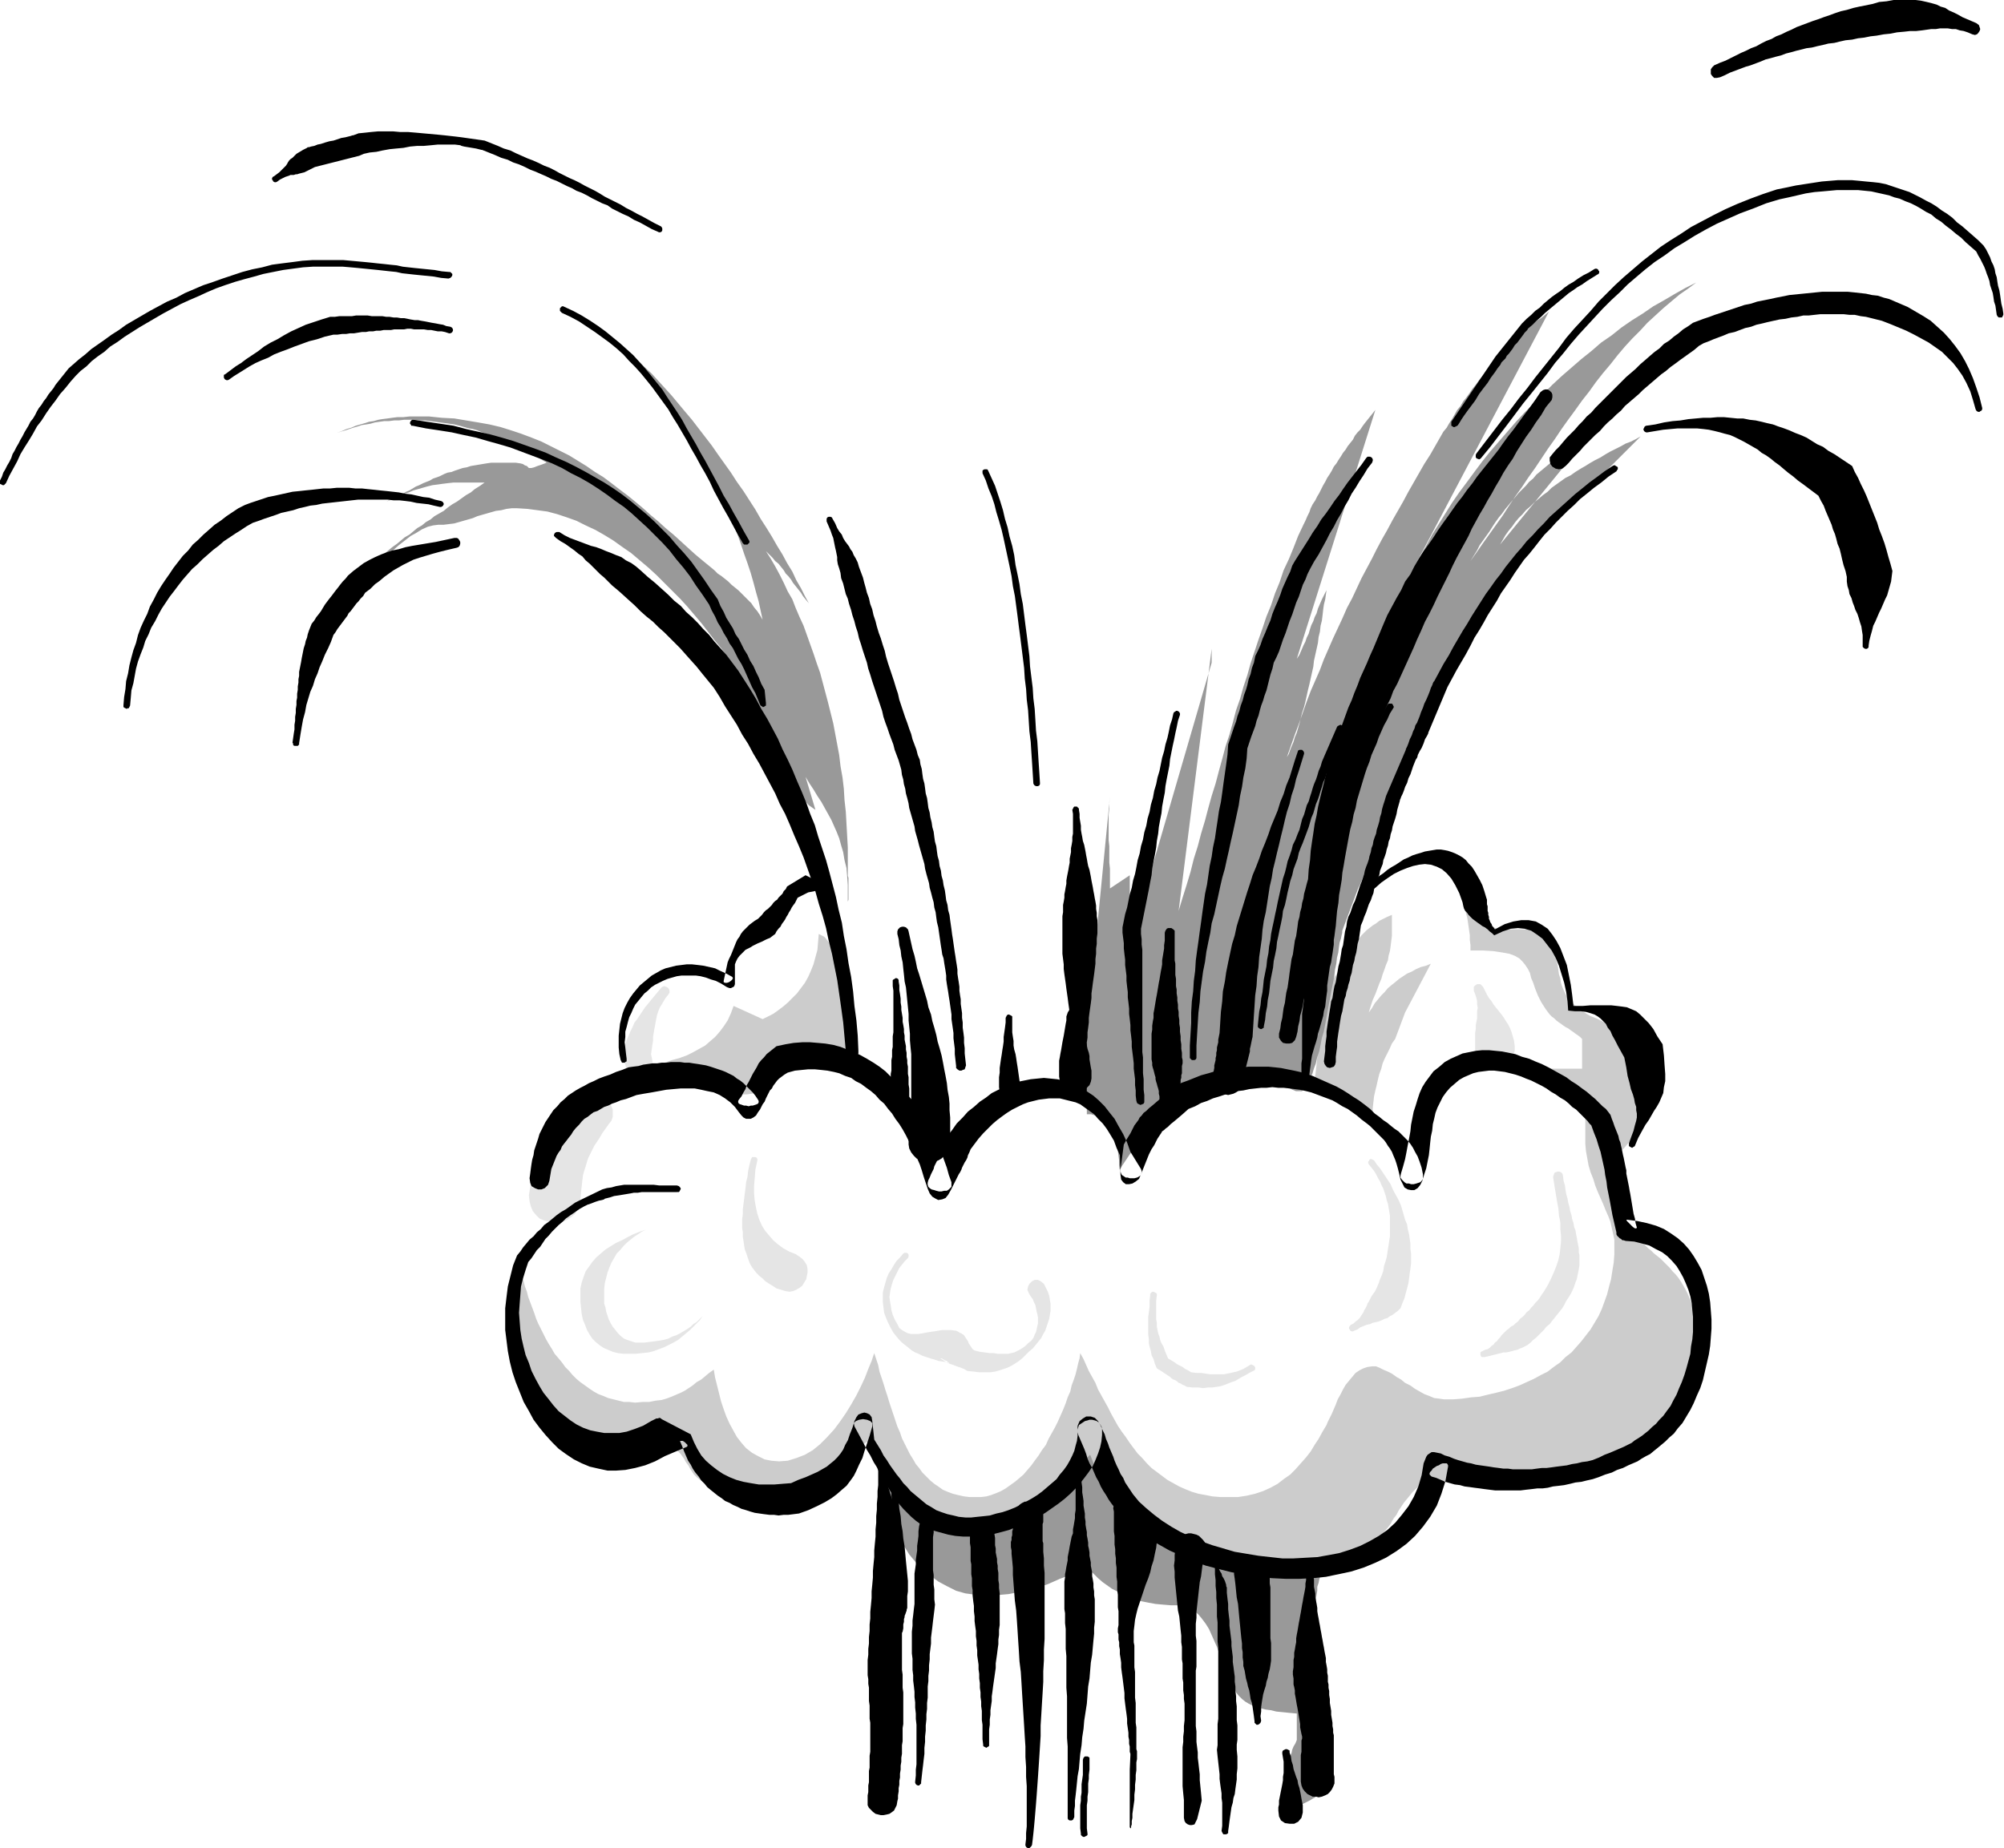
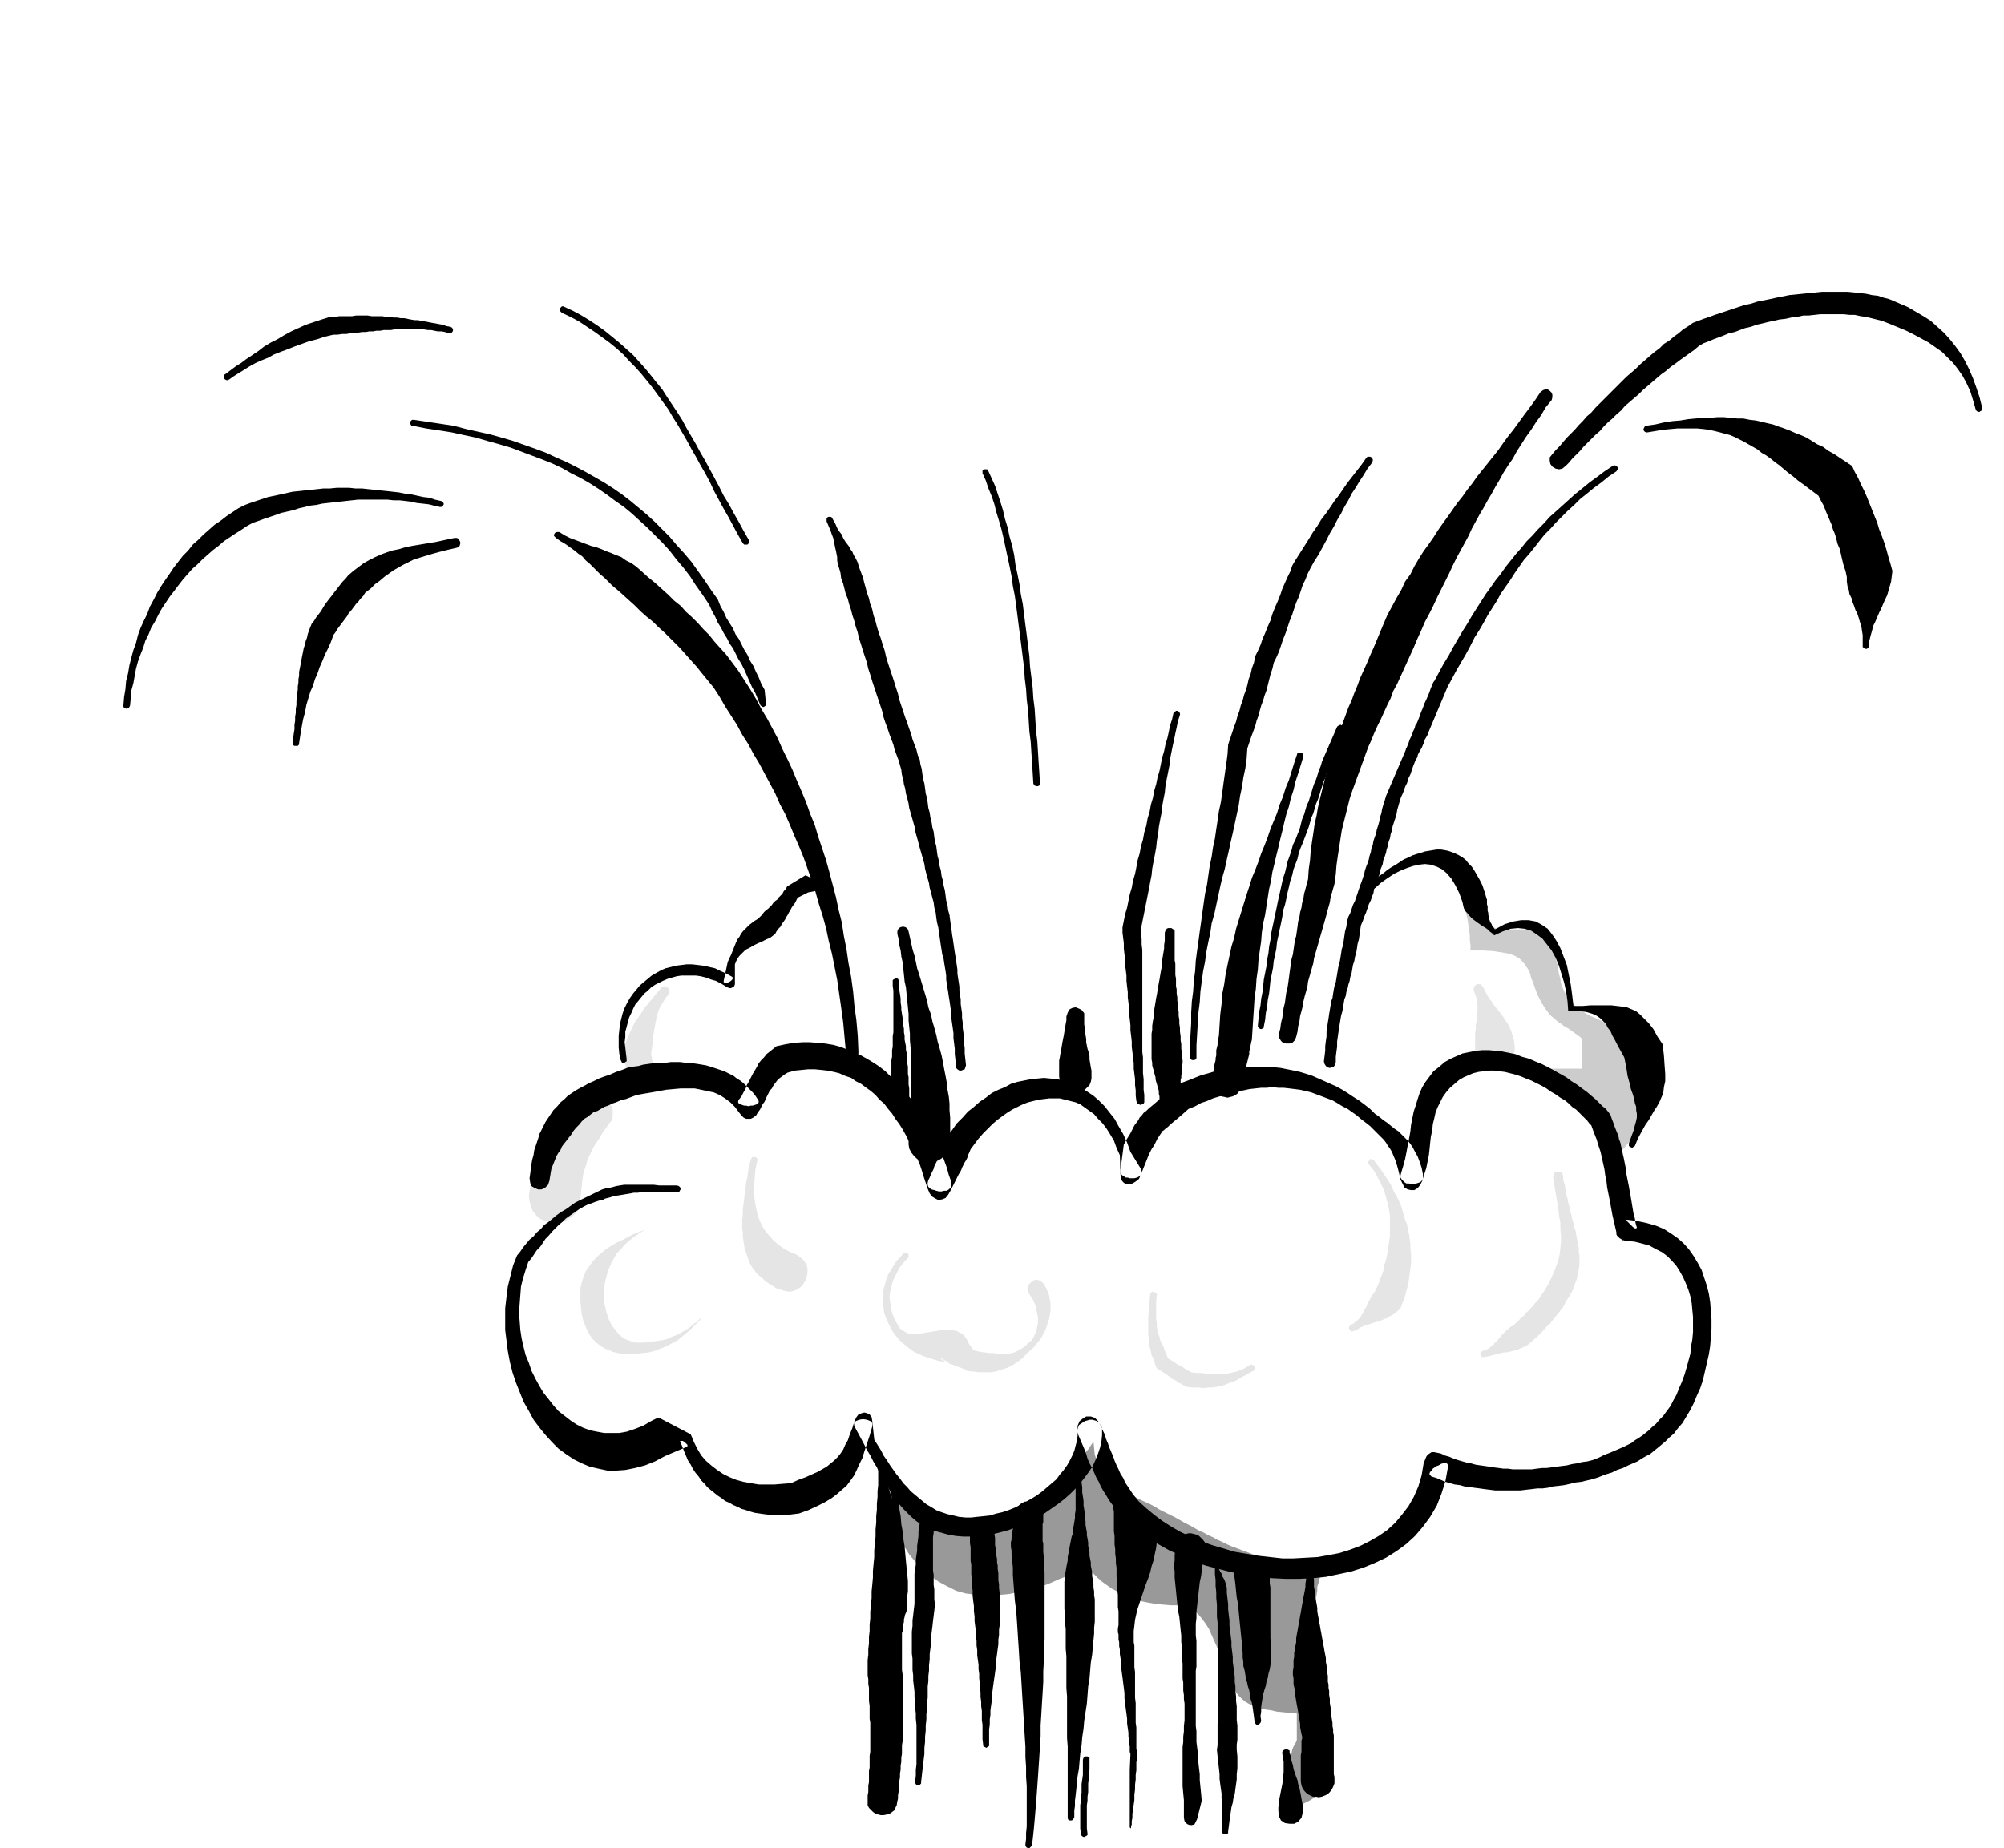
<svg xmlns="http://www.w3.org/2000/svg" fill-rule="evenodd" height="452.436" preserveAspectRatio="none" stroke-linecap="round" viewBox="0 0 3035 2800" width="490.455">
  <style>.brush1{fill:#999}.pen1{stroke:none}.brush2{fill:#ccc}.brush4{fill:#000}</style>
  <path class="pen1 brush1" d="m1344 2254 1 15 2 16 4 15 4 14 6 14 8 14 8 13 10 12 10 11 12 9 12 9 13 7 14 7 14 4 15 2 16 1h12l12-1 11-1 10-2 11-2 10-2 9-3 10-3 9-3 9-4 9-4 8-3 9-4 8-4 8-4 8-4 5 6 6 6 6 6 7 6 7 5 7 5 8 4 9 5 8 3 10 4 10 3 10 2 11 2 11 1 12 1h12l9 1 7 3 7 4 7 6 5 6 6 8 5 8 4 9 4 9 4 9 3 9 3 9 3 8 3 8 3 7 2 5 4 9 4 7 4 7 4 5 5 5 5 4 5 3 6 3 6 3 6 1 8 2 8 1 8 2 10 1 10 1 11 1v40l-2 5-3 5-2 5-1 5-2 4-2 5-1 5-2 6v69l4-3 4-2 4-2 4-2 4-2 4-1 4-2 4-2 4-2 3-2 4-2 3-3 3-3 2-3 2-4 2-5 1-6 1-6 1-7v-7l1-7v-8l-1-7v-15l-1-8-1-8v-7l-1-7v-28l-1-7v-14l-1-7v-7l-1-8-1-7-1-7v-8l-1-7-1-7-1-8v-7l-1-7-1-7v-8l-1-6v-40l1-6 1-6v-6l2-6 1-5 2-6 1-4 3-5-13-2-12-2-12-2-11-2-10-2-10-3-10-2-10-3-9-2-9-3-8-3-8-3-8-3-8-3-7-3-8-4-7-3-7-4-7-3-7-4-7-3-7-4-7-4-8-4-7-4-7-4-8-4-8-4-8-4-8-5-8-4-9-4-6-3-6-3-6-4-6-3-7-3-6-5-6-4-6-5-5-5-5-6-5-6-3-7-3-8-3-8-1-10-1-10-4 6-4 6-5 5-4 5-5 6-4 5-5 6-5 5-5 5-6 5-5 5-5 5-6 5-6 5-6 4-6 4-6 4-7 4-7 4-6 3-8 4-7 3-8 3-7 2-8 2-8 2-9 2-9 1-8 2-10 1h-19l-104-49z" />
-   <path class="pen1 brush2" d="m793 1941 2 8 3 8 2 8 3 8 3 8 3 8 3 9 3 7 4 8 4 8 4 8 4 7 5 8 4 7 6 7 5 6 5 7 6 6 5 6 6 6 6 5 7 5 7 5 6 4 7 4 8 3 7 3 8 2 8 2 8 2h8l9 1 11-1h10l10-2 9-1 7-2 8-3 7-3 7-3 6-3 6-4 6-4 6-5 7-4 6-5 6-5 7-5 2 12 3 12 3 12 3 12 4 12 4 11 5 11 6 11 5 9 7 9 7 8 9 7 9 5 10 5 10 2 12 1 13-1 13-4 13-5 12-7 11-9 10-10 11-12 9-12 9-13 8-13 8-14 7-14 6-13 5-13 5-12 4-12 3 9 3 9 2 10 3 9 3 9 3 10 3 9 3 10 3 9 3 9 3 9 3 9 4 9 3 9 4 8 4 8 4 8 5 8 4 7 5 6 5 7 6 6 6 6 6 5 6 4 7 5 7 3 8 3 8 2 9 2 8 1h18l8-1 7-2 8-3 7-3 7-4 7-5 7-5 6-5 7-6 6-7 6-7 5-7 6-8 5-8 6-8 4-9 5-9 5-9 4-8 4-9 4-9 4-10 3-9 4-9 2-9 3-8 3-9 2-8 2-9 2-7 1-8 5 9 4 9 4 9 5 9 5 9 4 10 5 9 5 9 5 9 5 10 5 9 5 9 6 9 6 8 6 9 6 8 6 8 7 7 7 8 7 7 8 6 8 6 8 6 9 5 9 5 9 4 10 4 10 3 11 2 10 2 12 1h27l13-2 13-3 12-4 11-5 11-6 9-7 10-7 8-8 8-9 8-9 7-9 6-10 6-9 6-11 6-10 2-5 3-6 3-6 3-7 3-7 3-8 4-7 4-8 4-7 5-6 5-6 5-6 6-4 6-3 6-2 7-1h6l5 2 6 3 7 3 6 3 7 5 7 4 6 5 8 4 7 5 7 4 7 4 8 3 7 3 8 1 7 1h14l13-1 14-2 13-1 12-3 13-3 12-3 12-4 11-4 11-5 11-5 11-6 10-5 9-7 10-7 8-8 9-7 8-9 7-8 7-9 7-9 6-10 6-10 5-11 4-11 4-11 3-12 3-11 2-13 2-12 1-13v-22l-2-9-2-9-2-9-3-8-4-9-4-10-4-9-4-9-4-10-3-10-4-10-3-10-2-11-2-11-1-11v-60l3 5 4 5 2 4 3 6 2 5 2 5 2 5 2 5 2 6 1 5 1 6 2 5 1 6 1 5v6l1 6 1 5 1 6 1 6 1 5 1 6 1 6 1 6 1 5 2 6 1 5 2 6 2 5 2 6 3 5 2 5 3 6 3 5 4 4 3 5 4 4 5 5 4 4 4 4 5 4 4 4 5 5 5 4 4 4 5 4 5 4 5 5 4 4 5 5 4 5 5 5 4 5 4 6 3 5 4 7 3 6 3 7 3 7 2 8 2 7 1 9 1 8 1 10v24l-1 14-2 14-3 13-4 12-5 12-5 11-6 11-7 10-7 10-8 9-8 9-9 8-10 8-10 7-11 6-11 7-11 6-12 5-12 5-13 4-13 4-13 4-13 3-14 3-14 2-14 2-14 2-14 1-15 1-14 1h-110l-5 2-6 3-6 3-5 4-5 5-4 5-5 6-4 5-4 6-4 6-3 6-4 5-3 5-2 4-3 4-6 7-6 7-6 7-7 6-7 5-8 6-8 4-8 5-8 4-9 4-10 3-9 2-10 2-11 1-10 1-11 1-13-1h-14l-13-1-13-2-13-1-13-3-13-2-13-3-12-3-13-4-12-4-12-4-12-5-11-5-11-5-11-6-11-6-10-6-10-7-10-6-9-7-9-7-8-8-8-8-7-8-7-8-6-9-6-8-5-9-5-9-4-9-4-10-4 4-5 4-5 4-4 4-4 4-5 5-4 4-4 4-4 5-5 4-4 5-4 4-4 5-5 4-4 5-5 4-4 4-5 4-5 4-6 4-5 3-5 4-7 3-6 2-6 3-7 2-7 2-7 2-8 1-8 1-8 1h-9l-18-1-16-2-14-3-14-5-13-6-11-7-11-8-10-9-9-9-8-11-8-10-7-11-7-12-6-11-6-12-6-12-8 5-8 5-7 6-7 7-7 7-7 7-7 7-7 7-8 6-9 7-9 5-10 6-10 4-12 3-13 2h-31l-9-1-9-1-9-1-8-1-9-2-8-2-8-2-8-3-7-3-7-3-6-3-6-4-5-4-4-4-2-3-2-3-2-3-2-4-3-4-2-3-2-4-3-4-2-3-3-3-3-3-3-3-4-2-3-2-4-1h-9l-5 1-5 2-5 2-5 2-6 3-6 2-6 3-5 3-6 2-7 3-6 2-7 2-7 2-7 1h-7l-9-1-8-1-9-2-8-3-7-4-7-5-8-5-6-7-7-6-6-8-6-7-5-9-5-8-5-9-5-10-4-10-5-10-3-10-4-10-3-11-3-11-3-11-2-10-3-11-2-11-1-10-2-11-1-10-1-10v-9l-1-9v-9l1-6 1-5 1-5 2-4 2-5 3-5 2-4 3-6 5 20zm174-322 13-3 13-3 13-3 12-4 11-3 11-4 10-5 9-5 9-5 8-7 7-6 7-8 6-8 6-9 5-11 4-11 44 20 8-4 8-4 7-5 8-6 7-6 7-7 7-7 6-8 6-8 5-9 4-9 4-10 3-11 3-11 1-12 1-12 4 2 4 2 3 3 3 4 3 4 3 5 3 5 2 5 2 6 2 6 2 6 2 6 1 7 1 7 1 8 1 7 1 7 1 8 1 7v8l1 7v8l1 7v15l1 7v20l1 6v11l-3-2-3-1-3-1-3-1-3-2-3-1-3-1-3-1-3-1-3-1-3-1-3-1-3-1h-20l-9 2-8 4-7 4-7 5-5 5-6 6-5 6-4 6-5 6-5 5-5 5-6 4-7 3-7 2-8 1h-8l-8-2-7-2-8-3-7-3-8-4-7-4-8-4-9-4-8-4-9-4-9-4-10-2-10-2-12-2h-11l-25 5zm1071-164 4-7 3-6 3-6 4-5 3-5 4-5 3-4 4-4 4-4 4-3 5-4 5-3 5-4 6-3 6-3 7-3v32l-1 8-1 8-1 7-2 7-1 7-3 7-2 6-3 8-2 7-3 7-3 8-3 8-4 9-3 9-3 10 5-7 4-7 5-6 5-6 5-5 5-6 6-5 5-4 6-5 6-4 6-4 7-3 7-4 7-3 8-2 7-3-39 74-15 40-5 7-3 7-4 8-4 8-3 7-2 8-3 8-2 8-2 9-2 8-2 9-1 9-1 9v9l-1 10v10l-5-6-6-5-5-4-5-5-4-4-5-4-5-4-5-4-6-4-5-3-6-4-5-4-6-3-7-3-7-4-7-4 1-7 2-7 1-8 1-9 1-10 1-10 1-9 1-11 1-10 1-10 2-10 1-10 1-9 1-8 2-8 2-8 29-44z" />
  <path class="pen1 brush2" d="m2212 1326 1 8v8l1 7 1 7 2 7 1 7 1 6 1 7 2 7 1 6 1 7 1 7 1 7v7l1 8v8h19l16 1 13 2 11 2 8 3 7 4 5 5 4 5 4 6 3 6 2 8 3 7 3 9 4 10 5 10 7 11 3 4 3 4 3 3 4 3 3 3 4 3 3 2 4 3 3 2 4 2 4 3 3 2 4 3 3 2 4 3 3 3v45h-95l15 4 13 6 13 5 11 5 11 6 11 6 9 7 9 7 7 9 7 9 6 10 5 11 5 13 3 14 3 15 1 16 8-5 7-5 7-6 7-6 6-7 5-6 6-8 4-7 5-8 4-8 3-8 3-8 2-9 2-9 1-9v-10l-1-17-2-14-5-12-5-11-6-9-7-7-9-6-8-6-10-4-9-5-10-4-10-5-10-4-10-6-9-6-8-8-5-5-4-6-3-6-3-7-2-6-1-7-2-6-1-7-1-7-2-7-1-6-2-7-2-6-3-5-4-6-4-5-4-4-5-3-4-2-5-1-4-1-5-1h-42l-5-1-5-2-1-1-2-1-2-3-3-4-3-3-4-5-3-5-4-5-3-5-4-5-4-5-3-4-3-4-3-4-2-3-1-2-5-20z" />
-   <path class="pen1 brush1" d="M1646 1688v-124l35-357-1 9v9l-1 9v39l1 9v25l1 9v30l30-20v104l124-426v-21l-50 397 6-20 6-19 6-20 5-20 6-19 5-19 6-20 5-19 5-18 6-19 5-19 5-18 5-19 6-18 5-18 5-19 6-17 5-18 6-18 5-18 6-18 6-18 6-17 6-18 7-17 6-18 7-17 6-18 8-17 7-17 7-18 8-17 3-6 3-7 3-6 2-6 3-6 4-6 3-6 3-5 3-6 3-6 3-5 3-6 4-6 3-5 3-6 4-5 3-5 4-6 3-5 4-5 3-5 4-5 4-5 3-6 4-5 4-4 4-6 3-4 4-5 4-5 4-5 4-5-119 377 4-6 3-7 3-7 3-6 2-6 3-6 2-7 2-6 3-6 2-6 3-6 2-7 3-7 3-7 3-6 4-8-1 7-1 7-2 8-1 7-1 9-1 8-2 8-1 9-2 8-1 9-2 9-2 9-2 9-1 9-2 9-2 9-2 9-2 8-2 9-2 9-2 8-3 9-2 8-2 8-2 7-2 7-3 7-2 7-3 7-2 5-2 6-3 5 6-17 6-17 6-16 6-17 6-17 6-16 7-16 7-16 6-16 7-16 7-16 7-15 7-15 7-16 8-15 7-15 7-15 8-15 8-15 7-14 8-15 8-14 8-15 8-14 8-14 8-15 8-14 8-14 8-14 9-14 8-14 8-14 4-7 5-6 4-7 4-6 4-7 4-7 5-6 4-7 5-6 5-7 4-6 5-6 5-7 5-6 5-6 5-6 5-6 5-6 6-6 5-6 5-5 6-6 5-6 6-5 6-6 6-5 6-5 5-5 6-5 7-4 6-5 6-5-204 387 9-16 9-16 9-17 10-16 10-16 10-16 11-16 12-16 11-15 12-16 12-15 13-15 13-15 13-15 13-14 14-14 14-14 14-14 14-13 15-13 15-13 15-12 15-13 16-11 15-12 16-11 16-10 16-11 16-9 17-10 16-9 16-8-12 9-13 9-12 10-13 11-12 11-12 11-11 12-12 12-11 12-11 13-11 14-11 13-11 14-10 14-11 14-10 14-11 15-10 14-10 15-10 14-10 15-10 15-10 14-10 15-10 14-10 15-9 14-10 14-10 14-10 14-9 13-10 14 5-8 5-8 4-8 5-7 5-7 5-7 5-8 4-6 5-7 5-6 5-7 5-6 5-6 5-6 5-6 6-6 5-5 5-6 6-5 5-6 6-5 6-5 6-5 6-5 6-5 7-5 6-5 7-4 7-5 7-5 7-4 8-5-134 164 4-7 4-7 5-7 5-6 5-7 5-6 6-6 5-6 7-6 6-6 6-5 7-6 7-5 6-6 7-5 7-5 7-5 8-4 7-5 8-5 7-4 8-5 7-4 8-4 8-5 7-4 8-4 8-4 7-4 8-3 8-4 7-4-13 13-12 12-13 13-13 13-13 13-14 13-13 13-13 14-13 13-14 14-13 14-12 14-13 14-13 15-13 14-12 15-12 15-12 15-11 16-11 16-11 16-11 16-10 17-9 17-9 17-9 17-8 18-8 18-7 19-6 19-6 19-5 19-2 9-3 8-2 9-3 8-3 8-2 9-3 8-4 8-3 8-3 8-3 8-3 8-4 8-3 8-4 8-3 8-4 8-3 8-4 8-3 8-4 8-3 7-3 8-4 8-3 8-3 8-3 8-3 8-3 8-3 8-3 8-3 8v3l-1 4-1 5-2 6-1 7-1 8-2 8-1 9-2 9-1 10-2 10-2 10-2 11-2 10-2 11-2 11-2 11-2 10-3 10-2 11-2 9-3 9-2 9-3 8-2 7-3 7-2 6-3 5-3 4-3 3-2 2h-9l-5-2-4-2-5-3-5-3-4-2-5-2-6-1-8 1h-9l-9 1-9 2-9 1-9 3-9 2-9 3-9 3-8 3-9 4-9 3-8 5-9 4-8 4-8 5-8 5-8 5-7 5-8 6-7 5-7 6-6 5-6 6-6 6-6 6-5 6-5 6-4 6-4 6-4 6-3 5-1-7v-8l-1-7-1-8-2-7-2-7-2-6-2-7-3-5-4-6-4-4-4-4-5-4-6-2-6-2h-7zM664 795h8l8-1 8-1 7-2 7-2 7-2 7-2 7-3 7-2 7-2 7-2 7-2 8-1 8-2 8-1h8l16 1 15 2 15 2 15 4 15 5 14 5 14 7 15 7 14 8 13 8 14 10 13 9 13 11 13 11 12 11 12 12 12 12 12 12 11 12 11 13 11 13 10 13 10 13 10 12 9 13 9 12 8 13 8 12 8 12 7 11 7 11 6 11 6 10 5 11 5 11 3 10 4 10 3 10 3 10 4 10 3 9 4 9 5 9 5 9 6 8 7 8 7 8 10 7-15-50 6 10 6 9 6 10 6 9 5 9 5 9 5 9 4 9 4 9 4 10 3 11 3 10 2 12 3 12 1 12 1 14v25l1-3v-33l-1-3v-43l-1-18-1-18-1-18-2-18-1-17-2-17-3-17-2-17-3-16-3-16-3-16-4-16-4-16-4-15-4-15-4-15-5-14-5-15-5-14-5-14-5-14-6-13-6-14-5-13-7-12-6-13-6-12-7-13-7-12-7-11 5 5 5 5 4 5 5 4 4 5 4 5 3 5 4 4 4 5 3 5 4 5 4 5 4 5 3 5 4 5 5 6-6-11-6-12-7-12-6-13-8-13-7-13-8-13-8-14-8-13-9-14-8-14-9-14-9-14-10-14-9-14-10-14-10-14-9-13-10-13-10-13-10-13-11-13-10-12-10-12-10-11-10-11-10-11-11-10-9-9-10-9-10-8-10-8 9 9 9 10 9 10 9 10 9 11 8 11 9 12 8 12 9 12 8 12 8 13 8 13 8 13 8 13 8 14 7 14 7 13 7 14 7 14 6 15 7 14 6 14 6 15 5 14 5 15 5 14 5 15 4 14 4 15 4 14 3 14 3 14-4-7-4-6-5-6-4-6-5-5-5-5-5-5-4-4-6-5-5-4-5-5-5-4-5-4-6-4-5-5-6-5-11-9-12-10-11-10-11-10-11-10-12-10-11-10-12-10-11-10-12-10-11-9-12-9-13-10-12-9-13-8-13-9-13-8-13-8-14-7-14-7-14-7-15-6-16-6-15-5-16-5-17-4-17-3-18-3-18-3-19-1-19-2h-30l-9 1h-9l-8 1-7 1-8 1-6 1-7 2-7 1-6 2-7 2-7 2-7 3-7 2-7 3-8 3 6-2 7-2 6-2 6-2 7-2 6-2 7-1 6-1 7-2 7-1 7-1h7l8-1h7l8-1h16l8 1h7l8 1 8 1 7 1 8 1 7 1 7 1 8 2 7 2 7 2 6 1 7 2 7 3 6 2 7 2 6 2 6 3 6 3 7 2 5 3 6 3 6 2 6 3 5 3 6 3 5 3 6 3 5 3 5 3 5 3-8 3-6 2-5 2-4 1h-4l-1-1-1-1-1-1-3-1-3-2-4-1-7-1h-37l-7 1-6 1-6 1-6 1-6 1-6 2-6 1-6 2-6 2-5 2-6 1-5 2-6 3-5 2-6 2-5 3-5 2-5 2-6 3-5 2-5 3-5 3-5 2-5 3-5 2-5 3-5 2-5 3-5 2 6-3 7-3 7-3 7-3 7-2 7-3 7-2 7-2 7-2 8-2 8-1 7-1 8-1 9-1h47l-7 5-8 5-6 5-7 4-7 5-7 5-7 4-7 5-6 5-7 4-7 4-6 5-7 4-6 5-7 4-6 5-6 5-7 4-6 5-6 5-7 5-6 5-6 5-6 5-5 6-7 6-5 6-6 6-6 6-6 7-5 6-6 7 7-5 7-7 8-7 8-8 9-8 8-8 9-8 9-9 9-8 9-7 9-7 9-5 8-5 9-4 8-2 8-1z" />
  <path class="pen1" d="m978 1863-9 3-10 4-8 4-9 5-9 4-8 5-8 5-7 6-7 6-6 7-5 7-5 7-3 8-3 9-2 9v20l1 10 1 9 2 9 3 7 3 8 4 7 4 6 5 5 6 5 6 4 7 3 7 3 8 2 8 1h19l9-1 10-1 8-2 8-3 8-3 8-4 6-3 7-4 6-5 6-5 6-5 5-5 5-5 5-5 4-6-5 5-4 4-5 3-4 4-6 4-5 3-5 3-6 3-6 2-6 3-7 2-6 1-7 1-8 1-8 1h-14l-6-2-6-2-5-2-5-4-4-4-4-5-4-5-3-5-3-6-2-6-2-6-1-6-2-6v-22l1-9 2-8 2-8 3-8 3-7 4-7 4-7 5-5 5-6 5-5 6-5 5-4 6-4 6-4 6-3zm397 43-5 5-4 5-4 5-3 6-3 6-3 6-2 6-2 7-1 6-1 7 1 7 1 6 1 7 2 7 3 7 4 7 3 6 4 3 5 3 4 2 5 1h11l6-1 5-1 6-1 7-1 6-1 6-1h13l7 1h1l2 1 2 1 1 1 3 1 1 1 2 1 1 1 2 3 2 3 2 3 1 3 2 3 2 3 2 3 3 2 8 2 8 1 7 1h6l6 1h16l4-1 5-1 4-2 4-2 5-3 4-3 4-4 5-4 3-4 2-5 2-4 1-4 1-5 1-4v-9l-1-5-1-4-1-5-1-5-2-4-2-5-3-4-3-5-2-5 1-5 2-4 4-4 4-2h5l4 2 5 4 3 6 3 6 2 6 1 6 1 6v11l-1 6-1 6-2 6-2 6-2 6-3 5-3 6-4 5-4 5-5 6-6 5-5 5-5 5-5 4-6 4-5 3-6 3-6 2-6 2-7 2-7 1h-17l-8-1-10-1-5-3-5-2-6-2-5-2-6-2-5-2-4-3-5-3h2l2 1 3 2 3 1 2 2h1v1l-7-2-8-1-6-2-7-2-6-2-6-2-6-3-5-2-5-3-5-4-5-4-5-4-4-4-5-6-4-5-4-7-4-8-3-7-3-8-1-8-1-8v-15l2-8 2-7 2-7 3-7 4-6 4-7 4-6 5-5 5-6 2-1h3l2 1 1 2v3l-1 2zm377 56-1 9v28l1 5v6l1 5 1 5 2 5 1 5 2 5 3 5 2 6 2 5 3 7 5 3 5 3 4 3 4 2 4 2 4 3 4 2 5 3 8 1h7l7 1 6 1h22l5-1 5-1 4-1 5-1 5-2 5-2 5-3 5-3 2-1 2 1 2 1 1 1 1 2v2l-1 2-2 1-6 3-5 3-6 3-5 3-5 3-6 2-5 2-5 2-6 2-6 1-7 1h-6l-8 1-7-1h-9l-9-1-3-2-3-1-3-2-3-1-2-2-3-2-3-1-3-2-2-2-3-2-3-2-3-2-3-2-3-2-2-1-3-2-3-7-2-7-3-6-1-6-2-7-1-5v-6l-1-7v-27l1-7 1-8v-9l1-9v-2l2-2 1-1h2l2 1 2 1 1 1v2zm329-204 4 6 5 6 4 6 4 6 4 6 4 6 3 7 3 6 4 7 3 6 3 7 2 7 2 7 2 7 3 7 1 7 2 8 1 7 1 7v8l1 7v15l-1 8-1 7-1 8-1 7-2 8-2 7-2 8-3 7-3 8-4 4-4 3-4 3-4 2-4 3-4 1-4 2-5 2-4 1-5 1-4 2-5 1-5 2-5 2-4 3-5 2-2 1h-2l-2-1-1-2-1-1v-2l1-2 2-2 4-2 3-3 3-2 3-3 2-3 2-3 2-3 1-3 2-3 2-4 1-3 2-3 2-4 2-4 2-3 3-4 3-6 3-7 2-6 3-7 2-6 1-7 2-6 2-7 1-6 1-7 1-6 1-7 1-6v-31l-1-6-1-6-1-6-2-6-1-5-2-6-2-6-3-6-2-5-3-5-3-6-3-5-4-5-4-5-1-2v-2l1-1 1-2 1-1h2l2 1 2 1zm286 23 1 8 2 7 1 7 1 6 2 7 1 6 2 7 1 6 2 6 1 6 2 6 1 6 2 5 1 6 1 5 1 6 1 5 1 5v6l1 5v15l-1 6-1 5-1 5-1 5-2 5-2 6-2 5-3 6-3 5-4 6-3 6-3 5-4 5-4 5-4 5-4 5-3 4-5 4-4 5-4 4-4 4-4 4-4 3-4 4-5 4-4 2-4 2-3 1-4 2-5 1-3 1-4 1-5 1h-4l-4 1-4 1-4 1-4 1-4 1-4 1-5 1h-4l-1-1-1-2v-4l1-1 2-1 4-2 4-1 3-2 3-3 3-2 2-3 3-2 2-3 3-3 2-3 3-3 2-2 3-3 3-2 3-3 4-2 3-3 4-3 3-4 4-3 3-3 3-4 4-3 3-4 3-3 3-4 4-4 3-4 3-5 3-4 3-5 3-5 5-10 4-9 4-10 3-9 2-9 1-9 1-10v-9l-1-10v-10l-2-10-1-11-2-11-2-12-2-12-2-13 1-3 1-3 2-1 3-1h2l3 1 2 2 1 3zm-1220-23-3 14-1 13-1 12v11l1 11 2 11 2 9 3 9 4 9 5 8 6 7 6 7 7 6 8 6 9 5 10 4 6 4 5 4 3 4 3 5 1 6v5l-1 5-1 5-3 5-3 5-4 3-5 3-5 2-5 1-7-1-6-2-7-2-6-4-5-3-6-4-4-4-5-4-4-4-4-5-3-4-3-5-2-5-2-6-2-6-2-5-1-6-1-7-1-6v-7l-1-6v-14l1-8v-7l1-8 1-8 1-8 1-8 1-9 2-8 1-9 2-9 2-8 1-2 1-2h5l2 1 1 2v2zm-135-251-4 5-3 5-3 5-3 5-2 5-2 6-1 5-1 5-1 6-1 5-1 6-1 6v6l-1 6-1 7-1 7 2 10v10l-1 4-2 3-3 3-3 2-3 2-4 1-3 1h-4l-4-1-3-1-3-2-3-3-2-4-2-5-5-19 2-8 2-7 2-7 3-7 3-7 3-6 3-7 4-5 4-6 4-6 4-6 5-6 4-5 5-6 5-6 5-6 2-2 3-1 3 1 2 1 2 2 1 3v3l-2 3zm1234-12 3 6 3 6 3 5 4 5 3 5 4 5 4 5 4 5 3 4 3 5 4 6 3 6 2 5 2 7 2 7 1 8v7l-2 6-2 5-3 5-4 3-5 3-6 2-5 1h-6l-5-1-5-1-5-3-4-4-4-5-2-6-2-7v-25l1-6v-6l1-5 1-5v-11l1-5-1-5v-5l-1-5-2-6-2-5v-6l2-2 3-2h5l2 2 2 2zM922 1703l-5 7-5 7-4 7-4 6-4 6-3 6-3 6-3 6-2 6-2 7-2 6-2 7-1 8-1 9-1 9-1 10-1 9-3 7-4 7-6 5-6 4-7 3-7 1h-7l-7-1-7-2-7-3-5-5-5-6-3-7-2-8-1-9 2-13 1-12 3-10 3-10 3-9 4-9 5-7 4-8 6-7 6-7 6-7 6-8 6-7 7-9 7-8 7-10 5-5 4-3 6-2 5-2h5l5 2 5 2 4 2 4 4 4 4 2 4 2 5v11l-2 6-4 5z" style="fill:#e5e5e5" />
  <path class="pen1 brush4" d="M1025 1806h-53l-6 1h-6l-5 1-6 1-6 1-6 1-7 1-6 2-8 2-1 1-3 1-5 1-6 2-5 2-6 2-4 2-2 1-7 4-7 5-6 4-7 5-5 5-6 5-5 5-5 5-5 6-5 5-4 6-4 6-5 5-4 6-4 6-5 6-4 12-4 13-3 12-1 13-1 13-1 14 1 13 1 13 2 13 3 13 3 12 5 12 4 12 6 12 6 11 6 10 8 10 7 9 8 9 9 7 9 7 9 6 10 5 11 4 10 2 11 2h23l11-2 12-4 13-5 12-7 2-1 2-1 2-1 2-1h2l3-1 2 1 1 1 44 23 5 12 5 10 6 10 7 8 8 7 9 7 9 6 10 5 10 4 11 3 11 2 12 2h24l12-1 13-1 11-5 11-4 9-4 9-4 7-4 7-4 6-5 5-4 5-5 5-6 4-6 3-7 4-7 3-9 4-10 3-10 3-6 3-4 5-2 4-1 4 1 4 2 3 4 1 6 3 28 5 8 5 8 4 8 5 7 5 8 5 7 5 7 5 6 5 7 6 6 5 6 6 5 6 5 6 5 6 5 7 4 8 5 8 3 9 3 9 2 8 2 10 1h9l9-1 10-1 9-1 10-3 9-2 9-3 10-4 8-4 9-5 9-5 8-5 8-6 7-6 7-6 7-6 5-7 6-7 5-7 4-7 4-8 3-7 2-8 2-7 1-8v-15l3-7 5-4 5-3h7l6 2 5 5 4 7 3 7 3 6 2 7 3 7 2 6 3 7 3 7 2 6 3 7 3 6 3 7 4 6 3 7 4 6 4 6 4 6 9 11 11 10 12 10 12 9 14 9 14 8 15 7 16 7 17 6 17 5 17 5 18 3 18 3 18 2 18 2h17l18-1 18-1 17-3 16-3 16-5 16-6 14-7 14-8 13-9 12-11 10-12 10-13 8-14 7-16 5-17 3-18 2-5 2-5 2-3 3-2 3-2h4l5 1 5 1 6 3 7 2 7 3 6 2 7 2 7 2 6 1 7 2 7 1 7 1 7 1 6 1 8 1 7 1h7l7 1h29l7-1 8-1h7l8-1 7-1 8-1 8-1 8-2 7-1 8-2 8-1 8-2 10-4 8-4 8-3 7-3 7-3 7-3 6-3 6-3 5-4 5-3 6-4 5-4 5-4 5-5 6-5 5-6 6-6 5-7 6-8 4-8 5-9 4-10 4-9 4-11 3-10 3-11 3-11 1-11 2-11 1-11v-23l-1-10-1-11-2-10-3-10-4-10-4-9-5-9-5-8-7-8-7-7-8-6-10-5-9-5-11-3-12-3-13-1-3-1h-2l-2-2-2-1-2-2-2-2-1-2v-3l-3-13-3-13-2-11-2-11-2-10-2-10-1-9-2-10-1-8-2-9-2-9-2-9-3-9-3-10-4-10-4-11-3-3-3-4-4-4-4-4-4-4-5-5-6-4-5-5-6-5-7-4-7-5-7-4-7-5-7-4-8-4-8-4-8-3-7-3-9-3-8-2-8-2-8-1-8-1h-8l-8 1-8 1-8 2-7 3-7 3-7 4-7 6-7 6-6 7-5 7-4 8-4 8-3 8-2 9-2 8-1 10-2 9-1 9-1 10-1 9-2 10-2 10-3 9-3 10-3 6-4 5-5 3h-5l-5-1-5-3-3-6-3-6-2-9-2-8-2-7-2-6-3-7-2-5-3-5-3-4-3-5-3-4-4-4-4-4-4-4-4-4-5-5-5-4-8-6-7-6-7-5-7-5-8-4-8-5-7-4-8-3-8-3-8-3-8-3-8-2-9-2-8-1-8-1-9-1h-8l-9-1-9 1h-8l-9 1-9 1-9 2-9 1-9 3-9 2-9 3-10 3-9 4-9 3-9 5-10 4-9 8-7 6-6 5-5 4-4 4-4 3-2 2-3 2-1 2-2 3-2 3-2 3-2 4-3 6-4 6-4 8-12 30-3 7-5 4-5 3-5 1h-5l-4-3-3-4-1-7-1-30-5-11-4-11-6-10-5-8-6-8-7-7-6-7-7-5-7-5-7-5-7-3-8-2-8-2-8-2h-16l-8 1-8 1-8 2-8 2-8 3-8 4-8 4-8 5-7 5-8 6-7 6-7 7-7 7-7 8-6 8-6 8-2 5-2 4-1 4-2 4-2 3-2 4-2 4-1 3-2 4-2 3-2 4-2 4-2 4-2 4-2 4-2 4-4 7-4 5-5 2-6 1-4-2-5-3-4-5-3-7-3-9-3-9-3-10-3-9-4-9-4-9-4-9-5-9-4-8-5-9-5-8-6-8-5-8-6-7-6-8-7-6-6-7-7-6-7-5-8-6-8-4-7-5-9-3-9-4-8-2-10-2-9-1-10-1h-10l-10 1-10 1-11 3-5 3-4 3-4 3-3 3-3 4-3 4-2 4-3 3-2 4-2 4-2 4-2 5-3 4-2 4-2 4-3 4-3 5-4 3-4 2h-7l-4-2-3-3-4-5-6-8-7-7-8-6-8-5-9-4-10-2-9-2-10-2h-21l-11 1-11 1-11 2-11 2-12 2-11 2-8 3-8 3-8 2-7 3-6 2-6 3-6 2-5 3-5 3-6 2-4 3-5 4-5 3-4 4-4 5-5 5-4 5-3 5-4 5-3 4-4 5-3 4-2 5-3 4-3 5-2 5-2 5-2 5-2 5-1 6-1 6-1 6-2 6-5 5-5 2h-5l-5-2-5-3-2-5-1-7 1-7 1-8 1-7 1-6 2-7 1-7 2-6 2-6 2-6 2-7 3-6 3-6 3-6 4-6 4-6 4-6 6-6 5-6 6-5 5-5 6-4 6-4 7-4 6-3 7-4 7-3 8-4 8-3 9-3 9-4 9-3 10-4 7-1 8-1 7-2 7-1 7-1h7l7-1h7l7-1h14l7 1h7l6 1 7 1 6 1 6 1 7 2 6 2 6 2 6 2 5 2 6 3 6 3 5 4 5 3 5 4 5 5 4 4 5 5 4 5 4 6 1 2v2l-1 2-2 1-3 1-3 1h-3l-3 1-4-1h-3l-3-1-3-1-2-1-1-2v-2l1-2 4-5 3-6 3-5 2-6 3-5 3-6 3-6 3-5 3-5 3-6 4-5 4-4 4-5 5-4 5-4 5-4 14-3 12-2 13-1h12l12 1 11 1 12 2 11 3 10 4 11 4 10 5 9 5 10 6 9 6 9 7 8 8 8 8 8 8 7 9 8 9 6 10 7 9 6 10 6 10 6 11 5 10 5 11 5 11 4 11 4 11 3 11 4 11v7l-2 2-2 2-3 2h-4l-4 1h-4l-4-1-3-1-4-1-3-2-2-2-1-3v-3l1-4 2-4 2-5 2-4 2-4 1-4 2-4 2-4 1-4 2-4 2-4 2-4 1-4 2-4 2-4 1-4 2-5 8-10 7-10 9-9 8-9 9-7 9-8 9-6 9-7 10-5 10-4 9-5 10-3 10-2 10-2 10-1 10-1 10 1 10 1 10 2 9 3 9 4 9 4 9 6 9 6 8 7 9 9 7 9 8 10 6 11 7 12 6 13 5 14 16 26 1 3v3l-1 2-1 2-3 2-2 1-4 1h-7l-3-1h-3l-3-2-3-2-1-2-1-3v-3l5-38 5-9 5-8 3-6 3-6 3-4 3-4 2-4 3-3 3-4 4-3 4-4 5-4 7-6 7-6 9-8 10-9 10-5 11-4 10-4 10-4 11-3 10-3 10-2 11-2 10-1 10-1 10-1h30l10 1 9 1 10 2 10 2 9 2 10 3 9 3 9 4 9 4 9 4 9 4 9 5 8 5 9 6 8 5 8 6 9 7 7 7 7 5 6 5 6 4 6 5 5 4 6 4 4 4 5 5 5 5 4 5 4 6 3 6 4 7 3 8 3 9 2 10v7l-2 3-2 2-3 1-3 1-4 1h-4l-3-1h-4l-3-2-2-2-2-2-2-3v-3l1-4 3-10 3-11 2-10 2-11 2-10 2-11 1-10 2-10 2-10 3-9 3-10 3-9 4-9 5-8 6-8 6-8 9-7 8-7 9-5 9-4 9-4 10-2 10-2 10-1h10l10 1 10 1 10 2 10 2 10 4 11 3 9 4 10 4 10 5 9 5 9 5 9 5 8 6 8 5 8 6 7 5 7 6 6 5 6 6 5 5 5 4 4 5 3 4 2 6 2 5 2 6 2 5 2 5 2 5 1 5 2 5 1 5 1 4 1 5 1 5 1 4 1 5 1 5 1 5 1 4v5l1 5 1 5 1 5 1 5 1 6 1 5 1 6 1 6 1 6 1 6 1 6 2 7 1 7 2 7-1 1h-2l-3-2-3-3-3-3-3-3-1-2h2l15 2 14 3 14 4 12 5 11 7 10 7 9 8 8 9 7 10 6 10 6 11 4 12 4 12 3 12 2 13 1 13 1 13v14l-1 13-1 13-2 13-3 13-3 13-3 13-4 12-5 11-5 12-5 10-6 10-6 10-7 8-6 8-7 6-6 6-6 5-6 5-5 4-6 5-6 3-7 4-6 4-7 3-7 3-8 4-9 3-8 4-10 3-10 4-9 3-9 2-8 2-9 1-8 2-9 2-8 1-9 1-8 2-8 1h-8l-8 1-9 1-8 1h-39l-8-1-8-1-7-1-8-1-7-1-8-1-7-2-8-1-7-2-7-2-7-3-7-3-7-2-2-2-1-1v-2l1-2 2-2 2-3 3-2 3-2 3-1 3-2 3-1h6l1 1 1 2v2l-4 22-6 19-7 18-10 17-11 15-12 14-13 12-15 11-16 10-17 8-17 7-19 6-19 4-19 4-20 2-20 1h-21l-21-1-20-2-20-3-21-4-20-5-19-5-19-7-18-8-18-8-16-9-16-9-14-11-14-11-12-11-10-13-5-6-5-7-4-7-4-6-4-7-3-7-4-7-3-7-3-7-4-7-3-7-2-7-3-8-3-7-3-7-3-7-1-4v-4l1-4 1-3 3-2 3-2 3-2 4-1 3-1h4l4 1 3 1 3 2 2 3 2 3 1 4v9l-1 10-2 9-3 9-4 10-4 9-6 9-6 8-7 9-7 8-8 8-9 8-9 7-10 7-10 7-10 6-11 6-11 5-11 4-12 5-11 3-12 3-12 2-11 1-12 1h-11l-12-1-11-2-11-3-11-3-10-5-10-5-7-5-7-6-6-6-6-6-6-7-5-7-5-7-5-8-5-8-5-8-5-9-4-9-5-8-5-10-5-8-5-10-14-26-1-5 3-3 5-2 6-1 6 1 5 2 3 3v5l-4 14-4 12-4 12-3 10-5 10-4 9-4 8-5 7-6 8-7 6-8 7-8 6-10 6-12 6-13 6-14 5-8 1-8 1h-7l-8 1-7-1h-7l-8-1-7-1-7-1-7-2-6-2-7-2-6-3-7-3-5-3-7-3-5-4-6-4-5-4-5-4-6-5-4-5-5-5-4-6-5-6-4-6-3-6-4-6-3-7-3-7-3-8-3-7v-1h4l3 2 2 2 2 2v2l-1 1-33 14-15 8-15 6-15 4-15 3-14 1h-13l-14-3-13-3-12-5-12-6-12-8-11-8-10-10-10-11-9-11-9-12-7-13-8-14-6-15-6-15-5-15-4-16-3-16-2-16-2-16v-33l2-17 2-16 4-16 4-16 6-15 5-6 4-6 5-6 5-6 6-5 5-6 6-5 5-6 7-5 6-5 6-5 7-5 7-4 7-5 7-5 8-4 33-16 7-2 7-1 7-2 6-1 6-1h45l8 1h27l3 1 1 1 1 1 1 2-1 2-1 2-1 1h-3z" />
  <path class="pen1 brush4" d="m1281 1593-2-22-2-22-3-22-3-21-3-21-4-20-4-20-5-20-4-19-5-18-6-19-5-18-6-18-6-17-6-17-7-17-7-16-7-17-7-16-8-15-7-16-8-15-8-15-8-15-9-15-8-15-9-14-8-15-9-14-9-14-8-14-9-14-9-11-9-11-8-10-9-10-8-9-8-9-8-8-8-8-8-8-9-8-8-8-10-8-9-8-9-9-10-9-11-10-7-6-6-5-6-6-6-6-6-5-5-5-6-6-5-5-6-5-5-6-6-4-6-5-7-5-7-5-7-4-7-5-2-2-1-1v-2l1-2 1-1 2-1h4l8 5 8 4 8 3 8 3 8 3 8 3 8 2 8 3 7 3 8 3 7 3 8 3 7 5 8 4 7 5 7 6 11 10 11 9 10 9 10 9 9 9 10 8 8 9 9 8 9 9 8 9 9 9 8 10 9 10 9 10 9 12 9 12 9 14 9 14 9 15 8 15 9 15 8 15 8 15 7 16 8 16 7 15 7 17 7 16 7 17 6 17 7 17 5 17 6 18 6 18 5 18 5 19 5 19 4 19 5 20 3 20 4 20 3 21 4 21 3 22 2 22 3 22 2 23 1 23v4l-2 3-3 2-4 1h-3l-4-2-2-3-1-4zm724 15 1-8 1-8v-7l1-8 1-7v-7l1-7 1-7 1-6 1-7 1-6 1-6 1-7 2-5 1-7 1-6 1-5 2-6 1-6 1-6 1-6 1-6 2-7 1-6 1-6 1-7 2-6 1-7 1-7 1-7 2-7 1-8 2-7 3-6 2-6 2-6 3-6 2-6 2-6 2-6 2-6 2-5 2-6 2-6 1-5 2-6 2-5 2-6 1-5 2-6 1-6 2-5 1-6 2-6 2-5 1-6 2-6 2-7 1-6 2-6 1-6 2-7 2-6 2-7 30-70v-1l2-4 2-5 2-6 3-6 2-6 2-4 1-3v-1l1-2 2-3 2-5 2-5 2-6 3-7 2-6 3-6 3-7 2-5 2-6 2-4 1-3 1-2 1-1 7-13 7-13 8-13 7-13 7-12 7-12 7-11 7-12 7-11 7-11 7-11 8-11 7-10 8-10 7-10 8-10 8-10 8-9 8-10 9-9 8-9 9-9 9-10 9-8 10-9 10-9 10-9 10-8 11-9 11-8 12-9 12-8 2-1h2l1 1 2 1 1 1v3l-1 1-1 2-12 8-11 9-11 8-11 9-10 8-9 9-10 9-9 9-9 9-8 9-9 9-8 10-7 9-8 10-8 9-7 10-7 10-7 11-7 10-7 10-6 11-7 11-7 11-6 11-7 12-7 11-6 12-7 13-7 12-7 12-7 13-7 13-29 69v1l-2 4-3 5-2 6-3 7-3 5-2 4-1 2v1l-1 3-2 3-2 5-2 5-2 6-2 6-3 6-2 7-3 6-2 6-2 5-2 4-1 3-1 2v1l-2 7-2 7-1 6-2 7-2 6-2 6-1 6-2 6-1 6-2 5-1 6-2 6-1 5-2 6-2 5-1 6-2 5-2 5-1 6-2 5-2 6-1 6-3 5-1 6-2 5-2 6-3 6-2 6-2 6-3 7-2 6-3 7-1 7-1 7-1 7-2 7-1 7-1 6-2 7-1 6-2 6-1 6-1 6-2 6-1 6-2 6-1 5-2 6-1 6-2 5-1 6-1 6-1 6-2 7-1 6-1 6-1 7-1 6-1 7-1 7v8l-1 7-1 8v8l-1 4-2 3-3 1-3 1-4-1-2-2-2-3-1-4zm-100-55 1-10 1-10 2-10 1-10 2-10 1-9 1-10 2-10 2-10 1-10 2-10 1-10 2-10 1-9 2-10 2-9 2-10 2-9 2-10 2-9 2-9 2-9 2-9 3-9 2-8 2-9 3-8 3-9 2-8 4-8 3-8 3-7 2-8 2-8 3-7 2-7 2-7 3-6 2-7 2-6 2-7 2-6 3-7 2-6 2-7 3-7 2-7 3-7 20-46 1-1 2-1 2-1 2 1 1 1 1 1v5l-1 1v2l-1 3-2 3-1 4-2 4-1 4-2 4-1 4-2 4-1 4-1 3-1 2-1 2-1 1-2 8-2 6-3 7-2 7-3 6-2 7-2 6-2 7-2 6-3 7-2 7-2 7-3 7-2 7-2 7-3 8-3 8-3 8-3 7-3 8-2 9-3 8-3 8-2 9-3 9-2 9-2 8-2 10-2 9-3 9-1 9-2 10-2 9-2 10-2 9-1 10-2 10-2 9-1 10-2 10-2 10-1 10-1 9-2 10-1 10-2 10-1 10-2 10v2l-2 1-1 1h-2l-2-1-1-1-1-1v-3zm-103 48v-17l1-17 1-17v-16l1-17 2-15 1-16 2-15 1-16 2-15 2-14 2-15 2-14 2-15 2-14 2-14 3-14 2-14 2-14 3-14 2-14 3-14 2-14 2-13 2-14 3-14 2-14 2-15 2-14 2-14 2-15 1-15 3-9 3-9 3-9 3-8 2-8 3-8 2-8 3-8 2-8 3-8 2-7 2-9 3-8 2-9 3-8 2-10 4-8 4-9 3-9 4-9 4-10 4-9 3-10 4-10 4-9 4-10 3-9 4-9 4-9 4-8 3-9 4-7 7-11 7-11 7-11 6-10 7-10 6-10 7-9 7-10 6-9 7-9 6-9 7-10 7-9 7-9 7-9 7-10 2-2h4l2 1 1 1 1 2v2l-1 3-7 9-6 10-6 9-6 10-6 9-5 10-6 10-5 10-6 10-5 10-6 10-5 10-6 11-6 11-7 11-6 11-4 8-3 8-4 8-3 9-3 9-4 9-3 9-3 9-4 10-3 9-3 9-4 10-3 9-3 9-4 9-4 8-2 9-3 9-2 8-2 8-2 8-3 8-2 7-3 8-2 7-2 8-3 8-2 8-3 8-3 8-3 9-3 9-1 15-2 15-3 14-2 14-3 14-2 14-3 14-3 14-3 14-3 13-3 14-3 13-3 14-4 14-3 13-3 14-3 14-3 14-4 14-2 14-3 14-3 15-2 15-3 15-2 15-2 15-1 16-2 16-1 16-1 17-1 17v19l-1 2-2 1h-4l-1-1-2-2v-2zm-81 67-1-8v-8l-1-8v-9l-1-8-1-8v-8l-1-9-1-8-1-8v-8l-1-9-1-8v-8l-1-9-1-8v-8l-1-9-1-8v-8l-1-8-1-9v-8l-1-8-1-8v-8l-1-8-1-9v-8l-1-8-1-8v-8l2-10 2-10 3-10 2-10 2-10 3-10 2-11 3-10 2-10 2-11 3-10 2-11 3-10 2-11 3-10 2-11 3-10 2-11 3-10 2-11 3-10 2-10 3-10 2-10 2-10 3-10 2-10 3-10 2-9 2-10 3-9 2-9 1-2 2-1 1-1h2l2 1 1 1 1 2v2l-3 9-2 10-2 9-2 10-2 9-2 10-2 10-1 10-2 10-2 10-2 11-1 10-2 10-2 11-1 10-2 10-2 11-1 10-2 11-1 10-2 11-2 10-2 11-1 10-2 10-2 11-2 10-2 10-2 10-2 10-2 10-2 10v8l1 8v8l1 8v155l1 8v24l1 9v16l1 8v11l-1 2-2 1-3 1-2-1-2-1-1-1-1-3zm-156-481-1-16-1-16-1-15-1-16-2-16-1-16-1-16-2-16-1-16-2-16-1-16-2-16-2-16-2-16-2-15-2-16-2-15-2-15-3-15-2-15-3-15-3-14-3-14-3-14-3-13-4-14-4-13-3-12-4-12-5-12-4-12-5-11v-4l1-1 2-1h4l1 1 1 2 5 11 5 11 4 12 4 12 4 13 3 13 4 13 3 14 4 14 3 14 2 15 3 14 3 15 2 15 3 15 2 16 2 16 2 15 2 16 2 16 1 16 2 16 2 16 1 16 2 16 1 16 1 17 2 16 1 16 1 16 1 15 1 16v2l-1 2-2 1h-3l-2-1-1-1-1-2zm-117 428-1-9-1-9v-8l-1-8-1-8v-8l-1-7-1-7-1-7v-7l-1-7-1-7-1-7-1-6-1-7-1-6-1-6-1-7v-6l-1-7-1-6-1-6-1-7-2-6-1-7-1-6-1-7-1-7-1-7-1-7-2-8-1-7-1-8-2-7-1-8-2-7-2-8-2-7-1-7-2-7-2-7-2-8-1-7-2-7-2-7-2-7-2-7-2-8-2-7-2-7-1-7-2-7-2-7-2-7-2-7-1-7-2-8-2-7-1-7-2-7-1-7-2-7-1-8-2-7-2-7-3-8-3-8-2-8-3-8-3-8-3-9-3-8-3-9-2-9-3-9-3-9-3-9-3-9-3-9-3-10-3-9-2-9-3-9-3-9-3-10-3-9-2-9-3-9-2-8-3-9-2-8-3-9-2-8-3-7-2-8-2-8-3-8-1-8-2-7-2-6-1-6v-5l-1-5-1-5-1-4-1-5-1-5-1-5-2-5-2-6-3-7-3-7v-4l1-2 2-1h3l2 1 1 2 4 7 3 7 3 5 4 5 2 5 3 5 3 4 3 4 2 4 3 4 2 5 3 5 3 6 2 7 3 8 3 8 2 8 2 7 2 8 3 8 2 9 3 8 2 9 3 9 2 8 3 10 3 8 3 10 3 9 2 9 3 10 3 9 3 9 3 9 3 10 3 9 2 9 3 9 3 9 3 9 3 8 3 9 3 8 2 8 3 8 3 8 2 8 3 7 1 7 2 7 1 8 1 7 2 7 1 7 1 8 2 7 1 7 1 8 2 7 1 7 2 8 1 7 2 7 1 8 1 7 2 7 1 8 1 7 2 7 1 8 2 7 1 8 2 7 1 7 2 8 1 7 1 8 2 7 1 8 2 7 1 8 1 7 1 7 1 8 1 6 1 7 1 7 1 7 1 6 1 7 1 6 1 7v6l1 7 1 6 1 7v6l1 7 1 6v7l1 7 1 7v7l1 7v8l1 7 1 8v8l1 8v8l1 9 1 9-1 3-1 3-3 1-2 1h-3l-3-2-2-2v-3z" />
-   <path class="pen1 brush4" d="m1937 1566 2-8 1-8 2-8 1-8 1-7 2-8 1-8 1-7 2-8 1-7 1-7 1-8 1-7 1-7 1-7 2-7 1-7 1-7 1-7 2-7 1-7 1-7 1-8 2-7 1-7 2-7 1-7 2-7 1-7 2-7 2-8 2-7 1-15 2-14 1-14 2-14 2-13 2-14 3-13 2-12 3-13 3-12 3-12 3-12 3-12 4-11 3-12 4-11 4-12 4-11 4-11 4-11 4-11 5-11 4-11 5-12 4-11 5-11 5-11 5-12 5-11 5-12 5-12 5-12 6-14 7-13 7-13 7-12 6-13 8-11 6-12 7-12 7-11 8-11 7-10 7-11 7-10 8-11 7-10 7-10 8-10 7-10 8-10 7-10 8-10 8-10 8-10 8-10 7-10 8-11 8-10 8-11 8-11 9-12 8-11 8-12 4-3 3-1h4l3 2 3 3 1 3v4l-1 4-9 11-7 12-8 11-7 11-8 11-7 11-7 11-6 11-7 10-7 11-6 11-6 10-6 11-6 10-6 11-6 10-6 11-6 11-5 11-6 11-6 11-6 11-6 12-5 11-6 12-6 12-6 12-6 13-6 12-7 13-6 14-6 13-5 12-5 11-5 11-5 11-5 11-5 11-6 11-4 11-5 10-5 11-5 11-5 10-5 11-4 10-5 11-4 11-4 11-4 11-4 11-4 11-4 11-4 12-3 12-3 12-3 12-3 12-2 13-2 13-2 13-2 14-1 13-2 15-2 7-2 7-2 7-1 7-2 7-2 7-2 8-2 7-2 7-2 7-2 7-2 7-2 7-2 7-2 7-2 7-1 7-2 7-2 7-2 7-2 7-1 8-2 7-2 7-2 8-1 7-2 8-2 7-1 8-2 8-1 8-2 8-2 5-4 4-4 1h-5l-5-1-3-3-3-5v-6zm-101 66 1-5 1-4 1-5v-4l1-4 1-4v-3l1-4v-4l1-4v-4l1-4 1-4v-4l1-5 1-5 1-16 1-16 2-16 1-15 3-15 2-14 3-15 3-14 3-14 4-13 3-14 4-13 4-13 4-13 4-13 4-12 4-13 5-12 5-13 4-12 5-12 5-13 4-12 5-12 5-12 4-13 5-12 4-13 5-12 4-13 4-13 4-12 1-3 2-1h4l1 1 1 1 1 2v2l-4 13-4 13-4 12-3 13-4 12-3 13-4 12-3 12-3 13-3 12-3 13-3 12-3 13-3 12-2 13-3 13-2 13-2 13-2 13-3 13-2 14-1 13-2 14-2 14-1 15-2 14-1 15-2 14-1 16-1 15-1 16-1 16-1 4-1 5-1 5-1 4v4l-1 4-1 4-1 4-1 4-1 4-1 4-1 4-1 5-1 4-1 5-1 5-2 5-2 4-3 4-3 2-4 2-4 1-4 1-4-1-5-1-4-1-3-3-3-3-2-3-2-5-1-5v-5zm-80 34v-5l-1-4v-4l-1-4-1-3-1-4-1-3-1-4v-3l-1-3-1-4-1-4-1-3-1-4v-4l-1-5v-39l1-6v-6l1-7 1-5v-7l1-5 1-6 1-6 1-6 1-5 1-6 1-6 1-6 1-5 1-6 1-6 1-5 1-6v-6l1-6 1-6 1-6v-5l1-7v-12l1-3 2-3 2-1h5l3 2 2 2v45l1 5v17l1 6v11l1 5v6l1 6v5l1 6v6l1 5v6l1 6v6l1 6v6l1 7v6l1 6v7l1 6v7l1 4v5l-1 4v11l-1 3v4l-1 3v4l-1 4v19l-1 7-3 5-4 4-6 1-6-1-5-2-4-5-2-6z" />
-   <path class="pen1 brush4" d="M1971 1627v-16l1-7v-68l1-7 1-8 1-8v-8l1-8 1-7 1-7 1-7 1-8 1-6 1-7 1-7 1-7 1-6 1-7 1-7 1-6 1-8v-7l2-12 1-12 2-12 2-12 2-11 3-12 2-11 3-12 3-11 2-11 3-11 4-11 3-11 3-10 4-11 4-10 3-11 4-10 4-10 4-10 4-10 5-9 4-10 4-10 5-9 4-9 5-9 4-10 5-9 5-8 4-9 5-9 2-2h5l1 1 1 2 1 2-1 2-5 8-4 9-5 9-4 9-4 9-3 9-4 9-4 9-3 10-4 10-3 9-3 10-3 10-3 10-3 10-2 11-3 10-2 11-3 11-2 10-2 11-2 11-2 11-2 12-2 11-1 11-2 12-2 11-1 12-2 12-1 11-1 12-1 7-1 8-1 6v7l-1 7-1 7-1 6-1 7-2 7-1 7-1 7-1 7-1 7v8l-1 7-1 8-1 9-2 7-1 7-2 7-2 7-2 7-2 6-1 6-2 7-2 6-2 7-2 7-1 6-1 8-1 7-1 8-1 3-1 2-2 1h-3l-2-1-2-1-1-2v-3zm-335 25v-9l-1-8-1-9-1-8-1-8-1-7-1-8-1-8-1-8-1-7-1-8-2-7-1-8-1-7-2-8-1-7-1-7-1-8-1-7-1-7-1-8-1-7-1-7-1-8v-7l-1-8-1-8v-57l1-6v-11l1-5 1-6v-5l1-5 1-6 1-5v-5l1-6 1-5 1-5 1-6 1-5v-6l1-5 1-5v-6l1-5 1-6v-6l1-5v-30l-1-6 1-2 1-2 1-1h4l1 1 2 2v2l1 6v6l1 6 1 6v6l1 6 1 5 1 6 2 6 1 5 1 5 1 6 1 5 1 6 1 5 2 6 1 5 1 5 1 6 1 5 1 5 1 6 1 5 1 6 1 5 1 6v5l1 6v5l1 6v20l-1 8v8l-1 7v8l-1 8v7l-1 8-1 8-1 7-1 7-1 8-1 7v7l-1 8-1 7-1 7-1 8v7l-1 8-1 7v8l-1 7v8l-1 7v40l1 8v11l-1 2-1 1h-4l-2-1-1-1-1-2zm-103-110v22l1 7 1 6v7l1 6 2 7 1 6 1 7 1 6 1 7 1 7 1 7 1 8 1 8-1 7-3 5-5 4-6 1-6-1-5-2-4-5-2-7-1-8v-15l1-7v-7l1-7 1-7 1-6 1-7 1-6 1-7v-7l1-7 1-7 1-8v-7l1-2 1-2 2-1h1l2 1 2 1 1 1v2z" />
+   <path class="pen1 brush4" d="m1937 1566 2-8 1-8 2-8 1-8 1-7 2-8 1-8 1-7 2-8 1-7 1-7 1-8 1-7 1-7 1-7 2-7 1-7 1-7 1-7 2-7 1-7 1-7 1-8 2-7 1-7 2-7 1-7 2-7 1-7 2-7 2-8 2-7 1-15 2-14 1-14 2-14 2-13 2-14 3-13 2-12 3-13 3-12 3-12 3-12 3-12 4-11 3-12 4-11 4-12 4-11 4-11 4-11 4-11 5-11 4-11 5-12 4-11 5-11 5-11 5-12 5-11 5-12 5-12 5-12 6-14 7-13 7-13 7-12 6-13 8-11 6-12 7-12 7-11 8-11 7-10 7-11 7-10 8-11 7-10 7-10 8-10 7-10 8-10 7-10 8-10 8-10 8-10 8-10 7-10 8-11 8-10 8-11 8-11 9-12 8-11 8-12 4-3 3-1h4l3 2 3 3 1 3v4l-1 4-9 11-7 12-8 11-7 11-8 11-7 11-7 11-6 11-7 10-7 11-6 11-6 10-6 11-6 10-6 11-6 10-6 11-6 11-5 11-6 11-6 11-6 11-6 12-5 11-6 12-6 12-6 12-6 13-6 12-7 13-6 14-6 13-5 12-5 11-5 11-5 11-5 11-5 11-6 11-4 11-5 10-5 11-5 11-5 10-5 11-4 10-5 11-4 11-4 11-4 11-4 11-4 11-4 11-4 12-3 12-3 12-3 12-3 12-2 13-2 13-2 13-2 14-1 13-2 15-2 7-2 7-2 7-1 7-2 7-2 7-2 8-2 7-2 7-2 7-2 7-2 7-2 7-2 7-2 7-2 7-1 7-2 7-2 7-2 7-2 7-1 8-2 7-2 7-2 8-1 7-2 8-2 7-1 8-2 8-1 8-2 8-2 5-4 4-4 1h-5l-5-1-3-3-3-5v-6zm-101 66 1-5 1-4 1-5v-4l1-4 1-4v-3l1-4v-4v-4l1-4 1-4v-4l1-5 1-5 1-16 1-16 2-16 1-15 3-15 2-14 3-15 3-14 3-14 4-13 3-14 4-13 4-13 4-13 4-13 4-12 4-13 5-12 5-13 4-12 5-12 5-13 4-12 5-12 5-12 4-13 5-12 4-13 5-12 4-13 4-13 4-12 1-3 2-1h4l1 1 1 1 1 2v2l-4 13-4 13-4 12-3 13-4 12-3 13-4 12-3 12-3 13-3 12-3 13-3 12-3 13-3 12-2 13-3 13-2 13-2 13-2 13-3 13-2 14-1 13-2 14-2 14-1 15-2 14-1 15-2 14-1 16-1 15-1 16-1 16-1 4-1 5-1 5-1 4v4l-1 4-1 4-1 4-1 4-1 4-1 4-1 4-1 5-1 4-1 5-1 5-2 5-2 4-3 4-3 2-4 2-4 1-4 1-4-1-5-1-4-1-3-3-3-3-2-3-2-5-1-5v-5zm-80 34v-5l-1-4v-4l-1-4-1-3-1-4-1-3-1-4v-3l-1-3-1-4-1-4-1-3-1-4v-4l-1-5v-39l1-6v-6l1-7 1-5v-7l1-5 1-6 1-6 1-6 1-5 1-6 1-6 1-6 1-5 1-6 1-6 1-5 1-6v-6l1-6 1-6 1-6v-5l1-7v-12l1-3 2-3 2-1h5l3 2 2 2v45l1 5v17l1 6v11l1 5v6l1 6v5l1 6v6l1 5v6l1 6v6l1 6v6l1 7v6l1 6v7l1 6v7l1 4v5l-1 4v11l-1 3v4l-1 3v4l-1 4v19l-1 7-3 5-4 4-6 1-6-1-5-2-4-5-2-6z" />
  <path class="pen1 brush4" d="M1642 1541v11l1 6v5l1 5 1 6v5l1 5 1 5 2 6 1 5v5l1 6 1 6 1 5v12l-1 5-2 5-3 3-3 3-4 2-5 2h-9l-5-1-4-1-4-3-3-3-3-4-2-5-1-6v-24l1-5 1-6 1-5 1-6 1-6 1-5 1-5 1-6 1-6 1-6 1-5v-6l2-6 3-5 4-2 5-1 5 2 4 2 4 5v6zm-281-54 1 6v7l1 6 1 7v6l1 6v5l1 6 1 6v6l1 5 1 6v5l1 5v6l1 5 1 5v5l1 5v6l1 5v5l1 5v11l1 5v11l1 6v17l-1 6-3 4-5 3-5 1-5-1-5-2-3-5-1-6v-39l1-5v-16l1-5v-10l1-5v-16l1-6v-63l-1-7v-9l1-1 2-1 1-1h2l2 1 1 2v2z" />
  <path class="pen1 brush4" d="m1376 1411 2 9 2 9 2 9 3 10 2 9 2 10 3 9 3 10 3 10 3 10 3 10 2 10 4 11 2 10 3 10 3 11 2 10 3 10 3 11 2 10 2 11 2 10 2 11 1 10 2 11 1 10v10l1 11v30l-1 10-2 7-2 6-4 5-4 4-5 3-5 2-6 1-6-1-6-1-5-2-5-2-4-4-4-5-3-6-1-6v-7l1-10 1-9v-10l1-10 1-10v-81l-1-10-1-11v-10l-1-10-1-10v-10l-1-10-1-10-1-10-1-10-2-9-1-10-1-9-1-10-2-9-1-9-2-8-1-9-2-8v-4l1-3 3-3 3-1h3l3 1 3 3 1 3zm-436 195-2-9-1-10v-18l1-9 1-9 2-8 2-8 3-8 4-8 4-7 5-7 5-6 5-6 6-5 6-5 6-5 7-4 7-4 7-3 8-2 8-2 8-1 8-1h8l9 1 8 1 9 2 9 2 8 4 9 4 9 5 1 2-1 2-2 2-3 2-3 1h-3l-2-1v-2l6-28 2-5 3-6 2-5 2-5 2-5 2-5 2-4 3-4 2-4 3-4 3-3 3-3 4-4 4-3 4-3 5-3 3-3 3-3 3-4 3-3 3-2 3-3 3-3 2-3 3-3 3-2 2-3 3-3 3-3 2-4 3-3 2-4 28-17 26 13 1 1 2 1v5l-2 1-1 1h-2l-20 4-16 8-2 4-2 4-3 4-2 3-2 4-2 3-2 4-2 3-2 4-2 3-3 4-2 4-3 3-3 4-2 4-4 3-4 3-5 2-4 2-4 2-5 2-4 2-4 2-3 2-4 2-4 2-3 3-3 3-3 3-3 4-2 4-2 5v30l-1 3-1 1-2 1-2 1h-2l-3-1-2-1-8-5-8-4-7-2-8-3-8-2-7-1h-22l-7 1-7 2-7 2-7 3-6 3-6 3-6 4-5 5-5 4-5 6-4 5-5 6-3 6-3 7-3 6-2 7-2 8-2 7v8l-1 8 1 8 1 9 1 8v4l-2 1-1 1h-4l-1-2-1-2zm1137-269 6-5 6-5 6-4 6-5 6-4 7-4 6-4 6-4 7-3 6-3 6-2 7-2 6-2 6-1 6-1 6-1h6l6 1 5 1 6 2 5 2 6 3 5 3 5 4 4 5 5 5 4 6 4 7 4 7 4 8 3 9 3 10 1 3v7l1 3v7l1 3v3l1 3v3l1 2 1 3 2 3 1 3 2 2 2 3 15-8 13-4 12-2h11l11 2 9 5 9 6 7 9 6 9 6 11 5 13 5 13 3 15 3 15 2 15 2 17h14l12-1h31l9 1 8 1 7 1 7 3 7 3 6 5 6 6 7 7 7 9 6 11 8 12 2 17 1 15 1 13v11l-2 9-1 9-3 7-3 7-4 7-4 6-4 7-4 7-5 7-5 9-6 11-5 12-1 1-2 1-1 1-2-1-2-1-1-1v-4l4-11 3-8 2-8 2-7 1-5v-6l-1-5v-5l-2-6-1-6-2-7-3-8-2-9-3-11-2-13-3-15-5-9-5-9-4-8-4-7-3-7-4-5-3-6-4-4-4-4-4-3-5-3-6-2-7-2-8-1h-9l-10-1-1-14-2-14-3-14-4-13-4-13-5-12-6-11-7-9-7-9-8-6-9-6-10-3-10-1-11 1-12 4-13 6-3-3-4-3-3-3-4-3-4-2-4-3-3-2-4-3-4-3-3-3-3-3-2-3-3-3-2-4-1-4-1-5-5-14-6-12-6-10-7-8-7-6-8-4-9-3-9-1-9 1-9 2-9 3-10 4-10 5-9 6-10 7-9 8-2 1h-2l-2-1-1-1-1-1v-4l2-2zm-717 981v58l1 7v13l1 6v12l1 6v6l1 6v12l1 6v13l1 6v61l1 7v20l1 7v48l-1 6v20l-1 6v13l-1 6v6l-1 6v6l-1 6v6l-1 5v6l-1 5v5l-1 6v5l-1 4-1 6-2 4-2 4-4 3-3 2-4 1-5 1h-4l-4-1-4-1-4-3-3-3-3-3-2-4v-15l1-5v-10l1-5v-17l1-5v-18l1-6v-44l-1-6v-20l-1-7v-20l-1-6v-7l-1-6v-23l1-8v-9l1-8v-10l1-9v-10l1-9v-10l1-10 1-11v-10l1-10 1-11v-10l1-11 1-10v-10l1-11 1-10v-11l1-10v-10l1-10v-9l1-10v-9l1-9v-26l1-3 1-1 1 1 2 4 3 5 2 6 3 8 2 8 3 10 3 9 2 9 3 9 1 9 2 8 1 7v5zm629 55v15l1 5v11l1 5 1 5v6l1 5 1 5 1 6v5l1 6 1 5 1 6 1 5 1 6 1 5 1 6 1 5 1 6 1 5 1 6 1 5 1 5v6l1 5 1 6v5l1 5v9l1 4v5l1 5v6l1 6v6l1 6 1 6v6l1 6 1 6v5l1 5v5l1 4v59l1 4v10l-2 5-2 4-3 4-3 3-4 2-5 2-5 1-4-1h-5l-4-2-4-2-4-4-3-4-2-5-1-6v-40l1-5v-17l1-3v-3l-1-4-1-5-1-5v-5l-1-6-1-6-1-6-1-6-1-5-1-6-1-6-1-5v-5l-1-5-1-4v-9l-1-6v-5l1-6v-11l1-5v-6l1-5 1-6 1-5v-6l1-6 1-5 1-6 1-6 1-5 1-6 1-5 1-6 1-6 1-5 1-6 1-5 1-5 1-6v-5l1-5v-6l1-5v-10l1-2 1-1 1-1 2-1 2 1 2 1 1 1v2zm-66 15v11l1 6v77l1 7v27l-1 7-1 6-2 7-1 6-2 6-1 6-2 6-2 7-1 6-1 6-1 7v7l-1 7 1 7-1 3-1 1-1 1-2 1h-2l-1-1-2-2v-2l-1-8-1-7-1-7-1-6-2-6-1-7-1-6-2-6-1-5-2-7-1-6-1-6-2-7v-6l-1-7v-8l-1-6v-7l-1-8-1-10-1-10-1-10-1-11-1-11-2-10-1-10-1-10-1-8-1-7v-6l-1-4v-5l2-3 3-1 3-1h9l5 1 5 1 5 1 5 2 5 3 4 2 4 3 3 4 2 3v3zm-97-37-2 7-1 7-2 7-1 8-1 8-2 9-1 9-1 9-1 9-1 9-1 9v9l-1 9v18l1 8v39l-1 6v84l1 8v16l1 8 1 8v8l1 8 1 9 1 8v9l1 10 1 10 1 11-7 28-2 4-2 4-4 1h-3l-3-1-3-2-2-3-1-5v-27l-1-10-1-11v-59l1-8v-8l1-8v-8l1-9v-25l-1-7v-6l-1-7v-12l-1-6v-23l-1-6v-19l-1-7v-10l-1-9-1-10-1-10-2-9-1-10-1-10-1-10-1-10-1-10v-9l-1-9 1-8v-8l1-8 1-7 2-5 2-4 3-4 3-2 5-2 4-1h4l4 1 4 1 4 2 3 3 3 3 3 4 1 4v10zm-73-25-1 10-1 9-2 9-2 10-3 9-2 9-3 9-4 10-3 9-3 9-3 9-3 9-2 8-2 9-1 9-1 8v17l1 5v33l1 7v39l1 8v30l1 7v33l1 3v12l-1 5v12l-1 7v7l-1 8v7l-1 8v8l-1 7-1 7-1 7v6l-1 5v5l-1 3v2l-1 1-1-2v-87l1-22v-2l-1-3v-8l-1-4v-6l-1-5v-6l-1-7-1-7v-7l-1-8-1-7-1-8-1-8v-8l-1-8-1-8-1-8-1-7-1-8v-7l-1-7-1-6v-7l-1-5v-6l-1-4v-8l-1-3v-6l1-5v-21l-1-6v-19l-1-7v-13l-1-7v-14l-1-7v-7l-1-7v-7l-1-7v-13l-1-7v-30l-1-5 1-5v-5l-1-11v-7l2-3 4-1 5 2 6 4 6 6 6 7 7 8 7 9 6 8 6 9 5 7 4 6 2 5 1 2zm-115-80 1 7v8l1 6 1 7v7l1 6 1 6v6l1 6v5l1 6 1 5v5l1 5 1 6v5l1 4 1 6v5l1 5 1 5v5l1 5 1 5v6l1 5 1 6v6l1 6v6l1 6v34l-1 9v9l-1 10-1 11-1 11-2 12-1 12-1 12-2 12-1 13-1 13-2 13-2 13-1 12-2 13-1 12-2 13-1 11-1 12-2 11-1 10-1 10-1 9-1 8v8l-1 7v10l-1 2-1 2-2 1h-3l-2-1-1-2v-109l-1-13v-63l-1-13v-48l-1-11v-30l-1-9v-15l-1-6v-42l1-6v-5l1-5 1-6 1-5 1-5v-5l1-5 1-5 1-6 1-5 1-5 1-5 2-5v-6l1-5 1-6 1-6v-6l1-6v-34l-1-7 1-3 1-1 1-1 2-1 2 1h1l2 2v2zm-58 52v8l-1 3v26l1 3v13l1 10v11l1 11v100l-1 16v16l-1 17v16l-1 17-1 16-1 17-1 16v16l-1 16-1 16-1 15-1 15-1 14-1 14-1 13-1 12-1 12-1 11-1 10-1 9-1 8-1 2-2 2-1 1h-2l-2-1-1-1-1-2v-2l1-8v-9l1-10v-61l-1-14v-15l-1-15v-16l-1-15-1-17-1-16-1-16-1-16-1-17-1-16-2-16-1-17-1-15-1-16-1-15-1-14-2-15-1-13-1-13-1-13v-11l-1-11-1-10v-5l-1-5v-8l1-3v-4l1-3v-6l1-3v-3l1-3 1-4v-8l1-5 1-5 1-4 3-3 3-3 3-2 4-2h12l4 2 3 1 4 3 2 3 2 4 1 5v5zm-74 19v7l1 6v11l1 5v6l1 5 1 5v5l1 5v5l1 6v11l1 6v6l1 8v48l-1 7v8l-1 7v7l-1 7-1 8-1 7-1 7v7l-1 7-1 7-1 7-1 7-1 8-1 7v7l-1 7-1 7v7l-1 7v8l-1 7v25l-1 1-2 1-1 1-2-1-2-1-1-1v-2l-1-8v-22l-1-7v-14l-1-7v-7l-1-7v-7l-1-7v-7l-1-7v-7l-1-7v-7l-1-7-1-7v-8l-1-7v-7l-1-7v-8l-1-7-1-8v-7l-1-8v-8l-1-7-1-9v-8l-1-6v-12l-1-6v-15l-1-5v-21l-1-6v-12l-1-6 1-8 4-6 6-4 7-2 7 1 6 3 4 5 3 8z" />
  <path class="pen1 brush4" d="m1359 2254 1 10 1 11 1 11 2 11 1 12 2 11 1 11 2 12 1 11 1 11 1 10 1 10 1 10v16l-1 7v18l-1 3v2l-1 1v2l-1 1v1l-1 2v2l-1 3v4l-1 4v6l-1 5-2 3-4 1-3 1-4-1-3-2-2-3-1-5v-20l-1-2v-1l-1-2v-3l-1-3v-25l1-8 1-9v-9l1-10 1-10v-11l1-11v-11l1-11v-45l-1-10v-12l1-2 1-1h4l1 1 2 1v2zm55 60v8l-1 7v50l1 7v15l1 7v15l1 8-1 9-1 8-1 8-1 9-1 8-1 8v9l-1 8-1 8v8l-1 9v8l-1 8v8l-1 8v17l-1 8v9l-1 8v8l-1 9v8l-1 9v8l-1 9v9l-1 8-1 9-1 8-1 9-1 9v2l-2 2-1 1h-2l-2-1-1-1-1-2v-2l1-9v-9l1-8v-60l-1-9v-8l-1-9v-8l-1-8v-8l-1-9-1-8v-8l-1-8v-17l-1-8v-33l1-9v-8l1-8 1-9 1-8v-46l1-7 1-7v-7l1-7 1-7v-7l1-7 1-8v-7l1-8 1-4 3-4 4-1 4-1 4 1 4 3 2 3v5zm444 91v8l1 9 1 8v8l1 9 1 8v8l1 8 1 8 1 8v7l1 8 1 8v8l1 7 1 8 1 7v8l1 7v7l1 8v7l1 8v21l1 8v22l-1 7v8l1 10v18l-1 9v8l-1 7-1 7-1 8-2 6-1 7-2 7-1 7-1 7-1 7-1 8-1 7v3l-1 1-2 1h-4l-1-1-1-2-1-2 1-8v-35l-1-7v-7l-1-7-1-7-1-8v-7l-1-9-1-9-1-9-1-10 1-7v-32l1-8v-108l-1-9v-29l-1-9v-18l-1-10v-9l-1-9v-9l-1-9v-8l-1-9v-1h1l1 1 1 2 1 2 2 2 1 3 2 4 2 3 1 4 2 3 2 4 1 3 1 3v2l1 2zm-208 261v15l-1 8v6l-1 7v13l-1 7v6l-1 7v35l1 8v2l-1 1-2 1-2 1h-1l-2-1-2-2v-2l-1-8v-35l1-7v-6l1-6v-13l1-7 1-7v-23l1-3 1-1 1-1h4l2 1 1 1v3zm303-11 2 6 1 7 2 6 1 6 2 6 2 6 2 5 1 6 2 6 1 5 1 5 1 6 1 5 1 5v11l-2 8-5 6-6 3h-7l-7-1-6-4-3-6-1-9v-5l1-4v-6l1-5 1-5 1-5 1-5 1-5 1-6v-5l1-6v-17l-1-6-1-6v-3l1-2 2-1 2-1h2l2 1 2 1v3zM666 768l-9-2-8-2-9-1-9-1-9-2-8-1-9-1h-9l-9-1h-45l-9 1-9 1-9 1-9 1-9 1-9 1-9 2-9 1-8 2-9 2-9 3-9 2-9 2-8 3-9 3-9 3-8 3-9 3-9 5-9 6-8 5-9 6-9 6-8 7-8 6-8 7-8 7-8 8-8 7-7 8-7 8-7 9-6 8-7 9-6 9-6 9-5 9-5 10-6 10-4 10-5 10-3 10-4 10-4 11-3 11-2 11-2 11-3 11-1 12-1 11-1 2-1 2h-2l-1 1-2-1-2-1-1-1v-3l1-12 2-12 1-12 3-12 2-12 3-12 3-11 4-11 3-12 4-11 5-11 5-10 4-11 6-11 5-10 6-10 6-9 7-10 6-9 7-9 7-9 8-8 7-9 8-7 8-8 8-7 9-8 9-6 9-7 9-6 9-6 10-5 8-3 9-3 9-3 9-3 10-2 9-2 9-2 9-2 10-1 9-1 10-1 9-1 9-1h10l10-1h19l9 1h10l9 1 10 1 9 1 10 1 9 1 9 1 10 2 9 1 9 2 9 2 9 1 9 3 9 2 2 1 1 1 1 2v1l-1 2-1 1-2 1h-2zm25 62-13 3-12 3-11 3-10 3-10 3-9 3-8 4-8 4-7 4-7 4-7 5-7 5-7 6-7 5-7 7-8 6-3 5-4 4-3 4-3 3-3 4-3 4-3 4-3 3-2 4-3 4-3 4-3 4-3 4-3 4-3 5-3 4-4 11-4 9-5 10-4 10-4 9-3 9-4 9-3 10-4 9-3 10-3 10-2 11-3 11-2 11-2 12-2 13v2l-2 2h-5l-2-1v-2l-1-2 1-7 1-7 1-6v-7l1-6v-6l1-6v-6l1-6v-6l1-5v-6l1-6v-5l1-6v-5l1-5v-6l1-5 1-5 1-5 1-6 1-5 1-5 1-5 2-6 1-5 2-5 1-5 2-6 2-5 2-5 4-5 3-5 4-5 3-4 3-5 3-5 3-4 3-4 4-5 3-4 3-4 4-5 3-4 4-5 4-4 4-5 8-7 8-6 8-6 9-5 8-4 9-4 8-3 9-3 10-2 10-3 10-2 12-2 12-2 12-2 14-3 14-3h4l2 1 2 3 1 2v3l-1 3-2 2-3 1zm-64-194 20 3 20 3 20 3 19 5 18 4 18 4 18 5 17 5 17 6 17 6 16 6 15 7 16 7 14 7 15 8 14 8 14 8 14 9 13 9 13 10 12 10 12 10 12 11 12 12 11 11 11 13 11 12 11 13 10 14 10 14 10 15 10 14 4 10 5 9 4 9 5 8 5 8 4 9 5 7 4 8 4 8 5 8 4 9 5 8 4 9 4 8 4 10 5 9 2 20v4l-2 1-1 1h-2l-1-1-2-1-1-2-7-17-5-9-4-9-4-9-4-9-4-8-5-8-4-8-4-8-5-7-4-8-5-8-4-8-5-8-4-9-5-9-4-9-10-15-10-14-9-14-10-13-11-13-10-13-11-12-11-11-12-12-11-10-12-11-12-10-13-9-12-9-13-9-14-9-14-8-14-7-14-8-15-7-15-6-16-6-16-6-16-6-17-5-18-5-17-5-19-4-18-4-19-3-20-3-20-4h-2l-1-2-1-1v-2l1-2 1-1 1-1h3zm1866 9 14-2 13-3 13-2 12-1 12-2 11-1 11-1h11l11-1h10l10 1 10 1h9l10 2 9 1 9 2 8 2 9 2 8 3 9 3 8 3 9 4 8 3 9 4 8 5 8 5 9 4 8 6 9 5 9 6 9 6 9 6 4 9 5 9 4 9 5 10 4 9 4 10 4 10 4 10 4 10 3 10 4 10 4 11 3 10 3 11 3 10 3 11-1 8-1 8-2 7-2 7-2 7-3 6-3 7-3 7-3 6-3 7-3 7-3 6-2 8-2 7-2 8-1 7v2l-1 2-2 1h-2l-2-1-1-1-1-1v-18l-1-6-1-7-2-6-2-7-2-6-3-6-2-6-2-5-2-7-3-6-1-6-2-6-1-7v-7l-2-9-3-9-2-8-2-9-2-8-3-7-2-8-2-7-3-7-2-7-3-7-3-7-3-7-3-8-4-7-4-8-8-6-8-6-8-6-7-5-7-6-8-6-6-5-7-6-7-5-6-5-7-5-7-4-6-5-7-4-7-4-7-4-6-3-8-4-7-3-8-2-7-2-8-2-9-2-8-1-10-1h-29l-11 1-11 1-12 2-12 2h-2l-2-1-1-1-1-2v-1l1-2 1-2 2-1z" />
  <path class="pen1 brush4" d="m2351 688 5-6 6-6 5-6 6-7 6-6 6-6 6-7 6-6 6-7 7-6 6-7 7-7 6-6 7-7 7-7 6-6 7-7 7-7 7-6 7-6 7-7 7-6 8-7 7-6 7-5 7-7 8-5 7-6 7-5 7-6 8-5 7-5 8-3 8-3 9-3 8-3 9-3 9-3 9-3 9-3 9-3 10-2 9-3 10-2 10-2 9-2 10-2 10-2 10-1 10-1 10-1 10-1 10-1h38l10 1 9 1 9 1 9 2 9 1 9 3 8 2 14 6 14 6 12 7 12 7 11 7 10 9 10 9 9 10 8 10 8 11 7 12 6 12 6 14 5 14 5 15 4 16v2l-1 2-2 1-1 1h-2l-2-1-1-1-1-2-4-14-4-13-6-13-6-11-7-10-7-9-9-9-8-8-10-7-10-7-11-6-11-6-12-6-12-5-12-5-13-5-8-2-8-2-8-2-8-1-9-2h-8l-9-1h-35l-9 1-9 1h-8l-9 2-9 1-9 2-9 1-9 2-9 2-8 2-9 2-8 3-9 2-8 3-8 3-9 2-7 3-8 3-8 3-7 3-8 3-7 4-7 6-7 5-7 5-7 5-8 6-7 5-7 6-7 5-7 6-7 6-7 6-7 6-6 6-7 6-7 6-7 6-6 7-7 6-6 6-7 6-6 6-6 7-7 6-6 6-6 6-6 6-5 6-6 6-6 6-5 6-5 5-5 4-5 1-5-1-5-3-3-4-1-5v-5l4-5z" />
-   <path class="pen1 brush4" d="m2236 687 13-17 13-17 13-17 13-16 12-16 13-16 12-16 12-15 12-15 12-15 11-15 12-14 13-14 12-13 12-14 13-13 12-12 13-12 14-12 14-12 14-11 14-11 15-10 16-10 15-10 17-9 17-9 18-9 18-8 20-8 19-7 21-7 15-3 14-3 13-2 13-2 13-2 12-1 12-1h22l11 1 10 1 11 1 9 1 10 2 9 3 9 3 9 3 9 3 8 4 8 4 9 5 8 4 8 5 8 6 8 5 8 6 7 7 8 6 8 7 8 7 8 7 8 8 4 6 3 6 3 6 2 6 3 6 2 6 1 6 2 6 1 7 1 6 2 7 1 6 1 7 1 7 2 8 1 7v2l-1 2-1 2h-5l-2-2-1-2-1-7-1-7-2-6-1-7-1-6-2-6-2-6-1-6-2-6-2-5-2-6-2-5-3-6-3-6-3-5-3-6-8-7-8-7-7-7-8-6-7-6-8-6-7-6-8-5-7-6-8-4-8-5-7-4-8-4-8-3-9-4-8-2-8-3-9-2-9-2-9-2-10-1-10-1h-32l-11 1-11 1-12 1-13 2-13 3-13 3-14 3-20 6-20 8-19 7-18 8-18 8-17 9-16 9-16 10-15 9-15 11-15 10-14 11-13 11-14 12-12 12-13 12-13 13-12 13-12 13-12 13-12 14-12 15-12 14-11 15-12 15-12 15-13 16-12 16-12 16-13 17-13 17-14 17-1 1-2 1-2-1h-1l-2-2v-4l1-2zm-38-48 67-99 40-50 7-7 7-6 6-6 7-5 6-6 6-5 6-5 7-5 6-4 6-5 7-5 7-4 7-5 8-5 8-4 8-5 2-1h2l2 1 1 2 1 1v2l-1 2-2 1-8 5-8 5-7 5-7 4-7 5-6 4-6 5-6 5-6 5-6 5-6 5-6 5-6 6-7 6-6 6-7 6-1 2-2 2-2 2-2 3-3 4-3 4-3 4-4 4-3 5-3 4-3 4-3 3-2 4-2 2-2 2-1 1-1 1-2 4-4 5-4 6-6 8-5 8-7 9-6 8-6 10-6 8-6 8-5 7-4 6-3 5-2 3-1 1-2 1-2 1h-2l-1-1-2-1v-6zm398-540 9-4 8-3 8-4 8-4 8-4 7-3 8-4 8-3 7-4 8-4 8-3 7-4 8-3 8-4 7-3 8-4 8-3 8-3 8-3 9-3 8-3 9-3 8-3 9-3 9-2 10-3 9-2 10-2 10-2 10-3 11-1 11-2 12-1h11l10 1 8 1 9 2 8 2 7 2 6 3 7 2 6 4 7 3 6 3 7 4 7 3 7 3 7 3 4 3 1 3 1 3-1 3-2 3-2 2-3 1-4-1-7-3-6-2-6-1-6-2h-6l-6-1h-12l-6 1h-7l-7 1-7 1-9 1h-9l-9 1-11 1-10 2-10 1-11 2-9 1-10 2-9 1-9 2-10 1-9 2-8 2-9 1-8 2-9 2-8 2-8 1-8 2-8 2-7 2-8 2-8 3-8 2-7 2-8 2-7 3-8 3-8 3-7 2-8 3-8 3-8 3-8 4-7 3-5 1h-4l-3-3-2-3v-7l2-3 3-3zM996 351l-9-4-9-5-9-5-9-4-8-5-9-4-8-4-8-4-7-5-8-3-8-4-8-4-7-4-8-4-8-3-7-4-7-3-8-4-8-4-8-3-8-4-7-3-9-4-8-3-8-4-9-4-9-3-8-4-10-3-9-4-10-4-10-4h-1l-4-1-4-1-6-1-6-1-6-1-4-1-2-1-8-1h-26l-10 1-11 1h-10l-11 1-10 2-11 1-10 1-11 2-9 2-10 1-9 2-7 3-67 17-6 3-6 3-4 2-4 1-4 1-3 1h-2l-3 1h-5l-2 1-3 1-3 1-4 2-4 2-4 3-2 1h-2l-2-1-1-2-1-1v-2l1-2 2-1 4-3 4-3 3-3 3-3 2-2 2-2 2-3 1-2 2-3 2-2 3-2 3-3 3-3 5-3 5-3 6-3 1-1h2l3-1 5-1 5-2 5-1 6-2 7-2 6-1 6-2 6-2 6-1 4-1 4-1 3-1h1l8-3 10-1 9-1 11-1h22l11 1h12l12 1 11 1 11 1 11 1 10 1 9 1 9 1 8 1 35 5 10 4 10 4 9 4 10 3 8 4 9 4 9 4 8 3 9 4 8 4 8 3 8 4 7 4 8 4 8 4 7 3 8 4 7 4 8 4 8 4 7 4 8 5 8 4 8 4 8 4 8 5 8 4 9 5 8 4 9 5 9 5 10 5 1 1 1 2v3l-1 2-2 1h-2l-2-1zm-317 71-11-1-11-2-10-1-10-1-10-1-9-1-9-1-9-2-10-1-9-1-9-1-10-1-10-1-10-1-11-1-12-1h-45l-15 1-15 2-15 2-15 3-15 3-14 4-15 4-14 4-15 5-14 5-14 6-13 6-14 6-13 6-13 7-13 7-12 7-12 7-12 7-11 7-11 7-11 8-11 7-9 8-10 7-9 7-8 8-9 7-7 7-8 9-8 10-8 9-7 10-7 9-7 10-7 11-7 9-6 11-6 10-7 11-6 10-5 11-6 11-6 11-5 11-2 2-1 1H4l-2-1-2-1-1-1v-2l1-2 3-6 2-6 3-5 3-6 3-5 3-6 2-6 3-5 3-6 3-5 3-6 3-5 3-6 3-5 3-5 3-6 4-5 3-5 3-6 3-5 4-5 3-5 4-5 3-5 4-5 4-5 3-5 4-5 4-5 4-5 4-5 4-5 8-7 8-7 9-7 9-8 10-7 10-7 11-8 11-7 11-8 12-7 12-7 12-7 13-7 13-7 14-6 13-7 14-6 14-6 15-5 14-5 15-5 15-5 15-4 15-3 15-4 15-2 16-2 15-2 15-1h47l11 1 11 1 11 1 10 1 9 1 10 1 9 1 10 1 9 2 9 1 9 1 10 1 10 1 10 1 11 2 11 1h2l2 2 1 1v2l-1 2-1 1-1 1-3 1z" />
  <path class="pen1 brush4" d="m680 505-6-2-5-1h-6l-5-1-5-1h-5l-6-1h-15l-5-1h-5l-5 1h-15l-5 1h-11l-5 1h-6l-5 1h-6l-5 1h-6l-6 1-6 1h-6l-6 1h-6l-7 1h-6l-13 3-12 4-12 3-11 4-11 4-10 4-11 4-10 4-9 5-10 4-9 4-9 5-8 5-8 5-8 5-7 5-2 1h-2l-2-1-1-1-1-2v-4l2-1 8-6 8-6 8-5 8-6 9-6 9-6 9-7 10-6 10-5 10-6 11-6 11-5 11-5 12-4 12-4 13-4h7l7-1h19l6-1h18l6 1h16l6 1h5l6 1h5l6 1h5l5 1 5 1 6 1h5l5 1 6 1 5 1 5 1 6 1 5 1 6 1 5 2 6 1 2 1 1 1 1 2v2l-1 2-1 1-2 1h-2zm175-40 13 6 13 7 13 8 12 8 11 8 11 9 11 9 10 9 10 9 9 10 9 10 9 11 8 10 9 11 7 11 8 12 8 12 7 11 7 13 7 12 7 12 7 13 7 12 7 13 7 13 7 13 7 14 8 13 7 13 8 14 7 13 8 14 1 2v2l-2 2-1 1h-5l-2-2-8-14-7-13-7-13-8-14-7-13-7-13-6-13-7-13-7-12-7-13-7-12-7-13-7-12-7-12-7-11-7-12-8-11-8-11-8-11-8-10-9-11-9-10-9-9-9-10-10-9-11-9-11-8-11-8-12-8-12-8-13-7-13-6-2-2-1-1v-4l1-1 2-2h2l2 1z" />
</svg>